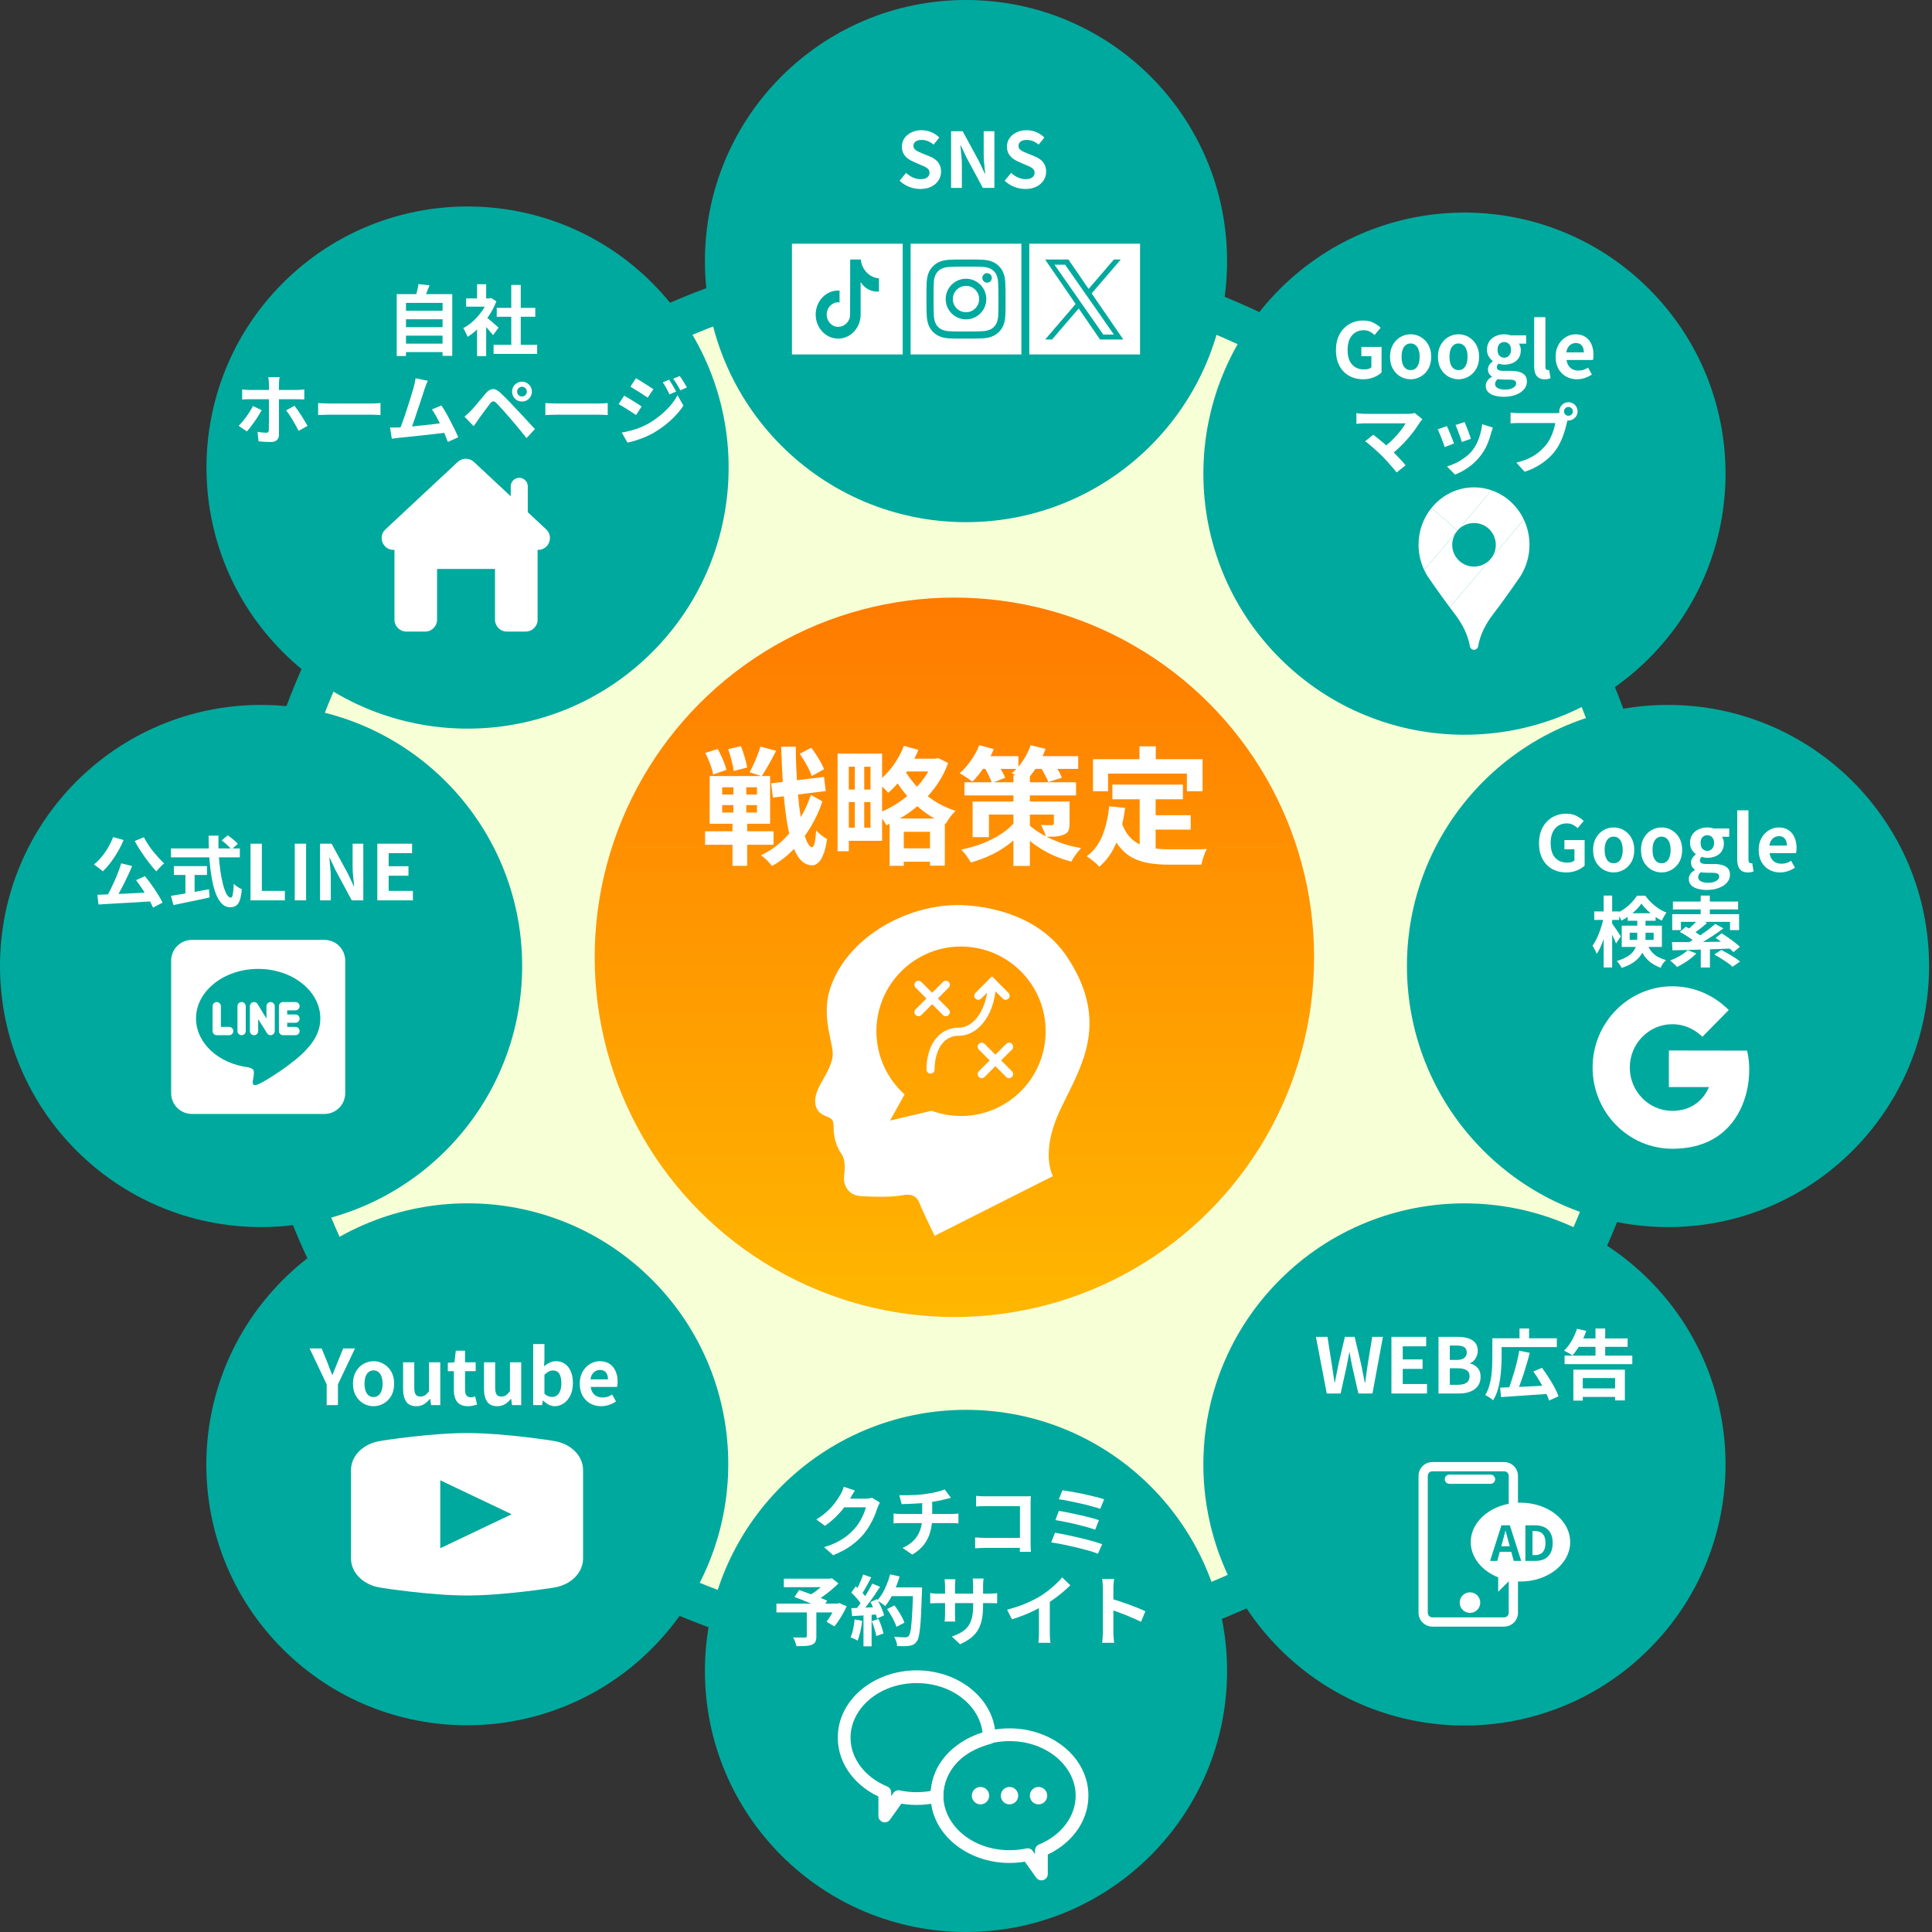
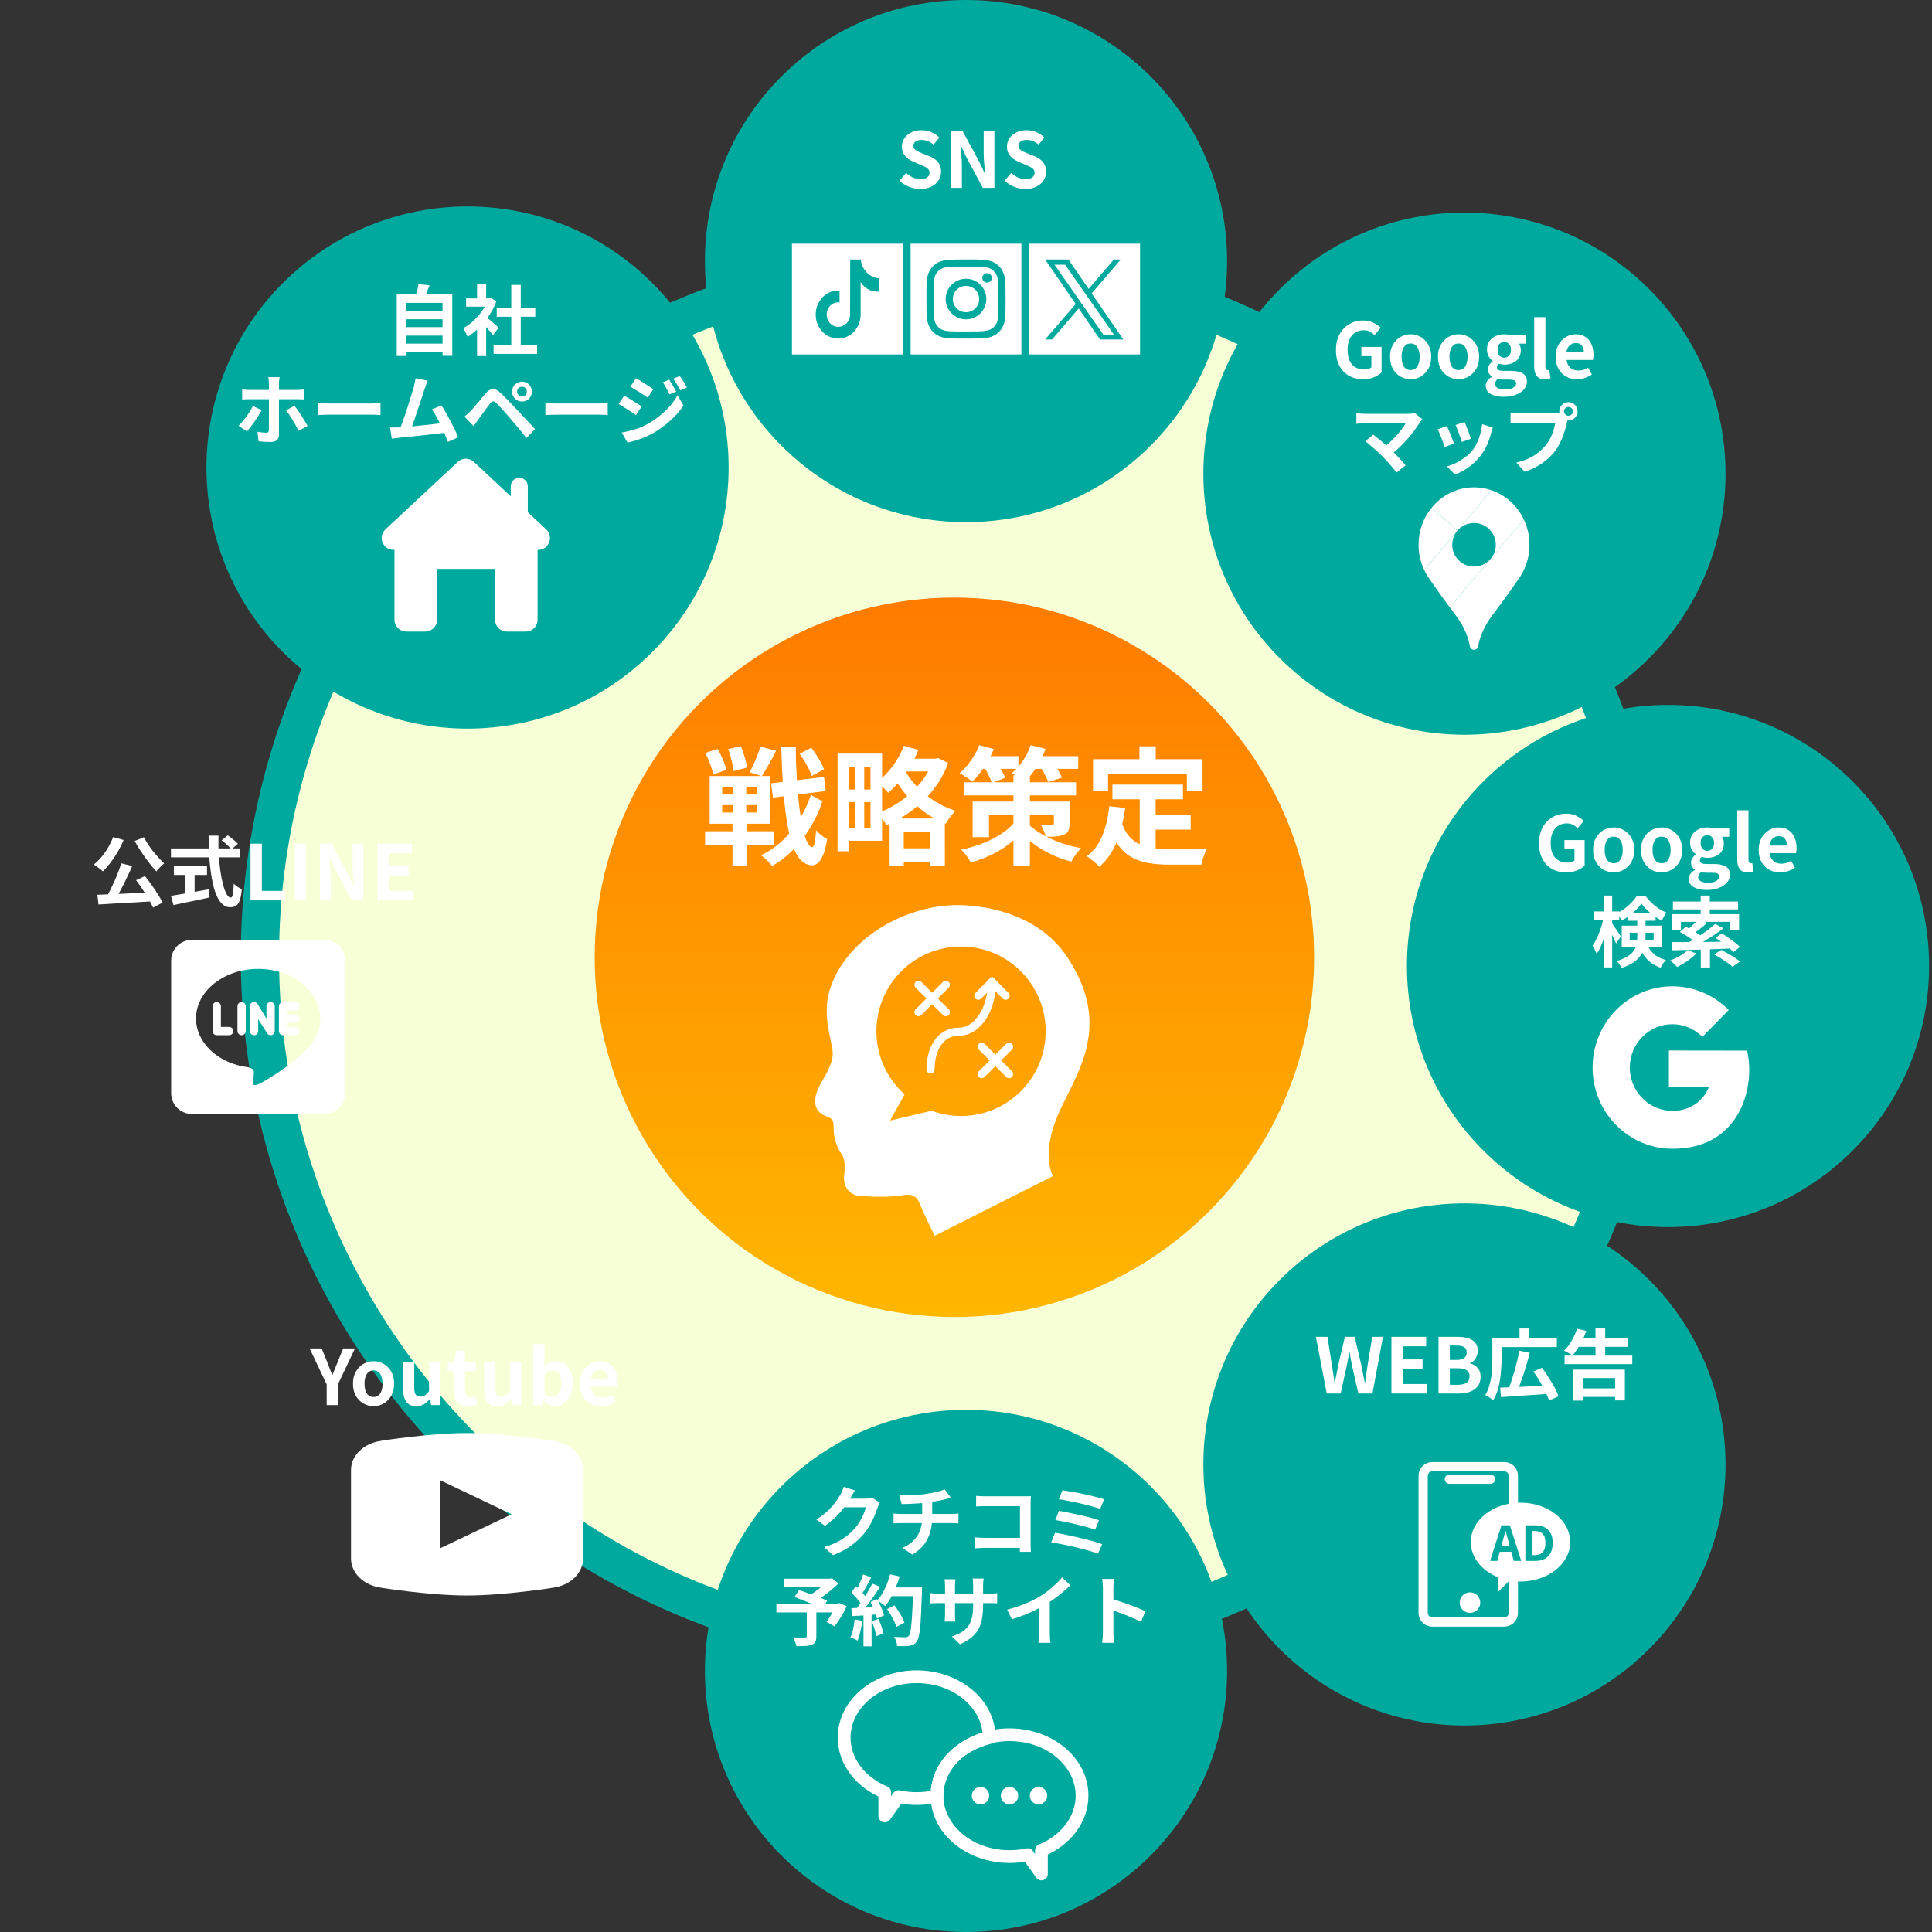
<svg xmlns="http://www.w3.org/2000/svg" width="303" height="303" viewBox="0 0 303 303" fill="none">
  <rect x="0" y="0" width="303" height="303" fill="#333333" stroke="none" />
  <circle cx="149.68" cy="150.135" r="108.919" fill="#F7FFD6" stroke="#00A99D" stroke-width="6" />
  <circle cx="151.5" cy="40.946" r="40.946" fill="#00A99D" />
  <circle cx="151.5" cy="262.054" r="40.946" fill="#00A99D" />
-   <circle cx="40.946" cy="151.5" r="40.946" transform="rotate(-90 40.946 151.5)" fill="#00A99D" />
  <path d="M30.092 147.405C28.298 147.405 26.842 148.861 26.842 150.655V171.453C26.842 173.247 28.298 174.703 30.092 174.703H50.89C52.684 174.703 54.14 173.247 54.14 171.453V150.655C54.14 148.861 52.684 147.405 50.89 147.405H30.092ZM40.491 151.955C45.866 151.955 50.24 155.438 50.24 159.721C50.24 161.43 49.564 162.978 48.147 164.499C47.126 165.656 45.47 166.93 43.942 167.982C42.415 169.022 41.011 169.841 40.491 170.055C40.283 170.14 40.127 170.179 40.004 170.179C39.575 170.179 39.613 169.725 39.645 169.536C39.672 169.393 39.789 168.716 39.789 168.716C39.821 168.476 39.853 168.093 39.756 167.853C39.645 167.587 39.21 167.45 38.892 167.385C34.212 166.774 30.742 163.556 30.742 159.721C30.742 155.438 35.116 151.955 40.491 151.955ZM39.836 157.153C39.508 157.159 39.191 157.409 39.191 157.804V161.704C39.191 162.063 39.482 162.354 39.841 162.354C40.2 162.354 40.491 162.063 40.491 161.704V159.833L41.911 162.081C42.279 162.596 43.091 162.336 43.091 161.704V157.804C43.091 157.446 42.8 157.154 42.441 157.154C42.082 157.154 41.791 157.446 41.791 157.804V159.754L40.37 157.427C40.232 157.234 40.032 157.15 39.836 157.153ZM33.992 157.154C33.633 157.154 33.342 157.446 33.342 157.804V161.704C33.342 162.063 33.633 162.354 33.992 162.354H35.941C36.3 162.354 36.591 162.063 36.591 161.704C36.591 161.345 36.3 161.054 35.941 161.054H34.642V157.804C34.642 157.446 34.35 157.154 33.992 157.154ZM37.891 157.154C37.532 157.154 37.241 157.446 37.241 157.804V161.704C37.241 162.063 37.532 162.354 37.891 162.354C38.25 162.354 38.541 162.063 38.541 161.704V157.804C38.541 157.446 38.25 157.154 37.891 157.154ZM44.391 157.154C44.032 157.154 43.741 157.446 43.741 157.804V161.704C43.741 162.063 44.032 162.354 44.391 162.354H46.34C46.699 162.354 46.99 162.063 46.99 161.704C46.99 161.345 46.699 161.054 46.34 161.054H45.041V160.404H46.34C46.7 160.404 46.99 160.113 46.99 159.754C46.99 159.395 46.7 159.104 46.34 159.104H45.041V158.454H46.34C46.699 158.454 46.99 158.163 46.99 157.804C46.99 157.446 46.699 157.154 46.34 157.154H44.391Z" fill="white" />
  <circle cx="261.599" cy="151.5" r="40.946" transform="rotate(-90 261.599 151.5)" fill="#00A99D" />
  <circle cx="73.327" cy="73.327" r="40.946" transform="rotate(-45 73.327 73.327)" fill="#00A99D" />
  <path fill-rule="evenodd" clip-rule="evenodd" d="M71.786 72.445C72.5 71.778 73.609 71.778 74.324 72.445L80.102 77.837V76.271C80.102 75.533 80.7 74.935 81.438 74.935C82.176 74.935 82.774 75.533 82.774 76.271V80.33L85.658 83.021C86.892 84.172 86.077 86.24 84.389 86.24H84.311V97.189C84.311 98.216 83.478 99.049 82.451 99.049H79.491C78.464 99.049 77.631 98.216 77.631 97.189V89.23H68.546V97.189C68.546 98.216 67.713 99.049 66.686 99.049H63.726C62.699 99.049 61.866 98.216 61.866 97.189V86.24H61.721C60.032 86.24 59.217 84.172 60.452 83.021L71.786 72.445Z" fill="white" />
  <circle cx="229.673" cy="229.673" r="40.946" transform="rotate(-45 229.673 229.673)" fill="#00A99D" />
-   <ellipse cx="73.287" cy="229.649" rx="40.901" ry="40.957" transform="rotate(-135 73.287 229.649)" fill="#00A99D" />
  <circle cx="229.674" cy="74.285" r="40.946" transform="rotate(-135 229.674 74.285)" fill="#00A99D" />
  <path d="M213.781 59.483C212.981 59.483 212.257 59.307 211.609 58.955C210.969 58.603 210.461 58.087 210.085 57.407C209.709 56.727 209.521 55.895 209.521 54.911C209.521 54.175 209.629 53.523 209.845 52.955C210.069 52.379 210.377 51.891 210.769 51.491C211.161 51.091 211.613 50.787 212.125 50.579C212.637 50.371 213.189 50.267 213.781 50.267C214.421 50.267 214.965 50.387 215.413 50.627C215.869 50.859 216.241 51.119 216.529 51.407L215.581 52.535C215.357 52.327 215.109 52.151 214.837 52.007C214.573 51.863 214.241 51.791 213.841 51.791C213.345 51.791 212.909 51.915 212.533 52.163C212.157 52.403 211.865 52.751 211.657 53.207C211.449 53.663 211.345 54.211 211.345 54.851C211.345 55.499 211.441 56.055 211.633 56.519C211.833 56.975 212.129 57.327 212.521 57.575C212.913 57.823 213.397 57.947 213.973 57.947C214.189 57.947 214.397 57.919 214.597 57.863C214.797 57.799 214.957 57.715 215.077 57.611V55.859H213.505V54.407H216.673V58.415C216.369 58.711 215.965 58.963 215.461 59.171C214.957 59.379 214.397 59.483 213.781 59.483ZM221.23 59.483C220.67 59.483 220.142 59.343 219.646 59.063C219.158 58.783 218.762 58.383 218.458 57.863C218.154 57.335 218.002 56.699 218.002 55.955C218.002 55.211 218.154 54.579 218.458 54.059C218.762 53.531 219.158 53.127 219.646 52.847C220.142 52.567 220.67 52.427 221.23 52.427C221.654 52.427 222.058 52.507 222.442 52.667C222.826 52.827 223.17 53.059 223.474 53.363C223.778 53.659 224.018 54.027 224.194 54.467C224.37 54.899 224.458 55.395 224.458 55.955C224.458 56.699 224.306 57.335 224.002 57.863C223.698 58.383 223.298 58.783 222.802 59.063C222.314 59.343 221.79 59.483 221.23 59.483ZM221.23 58.043C221.534 58.043 221.79 57.959 221.998 57.791C222.214 57.615 222.374 57.371 222.478 57.059C222.59 56.747 222.646 56.379 222.646 55.955C222.646 55.531 222.59 55.163 222.478 54.851C222.374 54.539 222.214 54.299 221.998 54.131C221.79 53.955 221.534 53.867 221.23 53.867C220.926 53.867 220.666 53.955 220.45 54.131C220.242 54.299 220.082 54.539 219.97 54.851C219.866 55.163 219.814 55.531 219.814 55.955C219.814 56.379 219.866 56.747 219.97 57.059C220.082 57.371 220.242 57.615 220.45 57.791C220.666 57.959 220.926 58.043 221.23 58.043ZM228.742 59.483C228.182 59.483 227.654 59.343 227.158 59.063C226.67 58.783 226.274 58.383 225.97 57.863C225.666 57.335 225.514 56.699 225.514 55.955C225.514 55.211 225.666 54.579 225.97 54.059C226.274 53.531 226.67 53.127 227.158 52.847C227.654 52.567 228.182 52.427 228.742 52.427C229.166 52.427 229.57 52.507 229.954 52.667C230.338 52.827 230.682 53.059 230.986 53.363C231.29 53.659 231.53 54.027 231.706 54.467C231.882 54.899 231.97 55.395 231.97 55.955C231.97 56.699 231.818 57.335 231.514 57.863C231.21 58.383 230.81 58.783 230.314 59.063C229.826 59.343 229.302 59.483 228.742 59.483ZM228.742 58.043C229.046 58.043 229.302 57.959 229.51 57.791C229.726 57.615 229.886 57.371 229.99 57.059C230.102 56.747 230.158 56.379 230.158 55.955C230.158 55.531 230.102 55.163 229.99 54.851C229.886 54.539 229.726 54.299 229.51 54.131C229.302 53.955 229.046 53.867 228.742 53.867C228.438 53.867 228.178 53.955 227.962 54.131C227.754 54.299 227.594 54.539 227.482 54.851C227.378 55.163 227.326 55.531 227.326 55.955C227.326 56.379 227.378 56.747 227.482 57.059C227.594 57.371 227.754 57.615 227.962 57.791C228.178 57.959 228.438 58.043 228.742 58.043ZM235.81 62.231C235.282 62.231 234.806 62.167 234.382 62.039C233.958 61.919 233.622 61.731 233.374 61.475C233.134 61.227 233.014 60.903 233.014 60.503C233.014 60.223 233.094 59.963 233.254 59.723C233.414 59.483 233.654 59.279 233.974 59.111V59.051C233.798 58.939 233.65 58.791 233.53 58.607C233.418 58.423 233.362 58.191 233.362 57.911C233.362 57.663 233.434 57.431 233.578 57.215C233.73 56.991 233.906 56.807 234.106 56.663V56.615C233.874 56.447 233.666 56.211 233.482 55.907C233.298 55.603 233.206 55.251 233.206 54.851C233.206 54.323 233.33 53.879 233.578 53.519C233.834 53.159 234.17 52.887 234.586 52.703C235.002 52.519 235.442 52.427 235.906 52.427C236.106 52.427 236.29 52.443 236.458 52.475C236.634 52.507 236.794 52.547 236.938 52.595H239.35V53.891H238.21C238.298 54.011 238.37 54.159 238.426 54.335C238.482 54.511 238.51 54.703 238.51 54.911C238.51 55.415 238.394 55.839 238.162 56.183C237.93 56.519 237.618 56.771 237.226 56.939C236.834 57.107 236.394 57.191 235.906 57.191C235.786 57.191 235.65 57.179 235.498 57.155C235.346 57.123 235.194 57.083 235.042 57.035C234.954 57.115 234.882 57.199 234.826 57.287C234.778 57.367 234.754 57.479 234.754 57.623C234.754 57.791 234.83 57.923 234.982 58.019C235.142 58.115 235.418 58.163 235.81 58.163H236.962C237.77 58.163 238.39 58.299 238.822 58.571C239.254 58.835 239.47 59.259 239.47 59.843C239.47 60.299 239.318 60.703 239.014 61.055C238.718 61.415 238.294 61.699 237.742 61.907C237.198 62.123 236.554 62.231 235.81 62.231ZM235.906 56.099C236.106 56.099 236.286 56.051 236.446 55.955C236.606 55.859 236.734 55.719 236.83 55.535C236.926 55.343 236.974 55.115 236.974 54.851C236.974 54.587 236.926 54.367 236.83 54.191C236.734 54.007 236.606 53.871 236.446 53.783C236.286 53.687 236.106 53.639 235.906 53.639C235.714 53.639 235.538 53.687 235.378 53.783C235.218 53.871 235.09 54.007 234.994 54.191C234.906 54.367 234.862 54.587 234.862 54.851C234.862 55.115 234.906 55.343 234.994 55.535C235.09 55.719 235.218 55.859 235.378 55.955C235.538 56.051 235.714 56.099 235.906 56.099ZM236.074 61.103C236.418 61.103 236.714 61.059 236.962 60.971C237.218 60.883 237.418 60.767 237.562 60.623C237.706 60.479 237.778 60.319 237.778 60.143C237.778 59.903 237.682 59.739 237.49 59.651C237.298 59.571 237.022 59.531 236.662 59.531H235.834C235.634 59.531 235.462 59.523 235.318 59.507C235.174 59.499 235.038 59.479 234.91 59.447C234.758 59.567 234.646 59.691 234.574 59.819C234.51 59.955 234.478 60.095 234.478 60.239C234.478 60.511 234.622 60.723 234.91 60.875C235.198 61.027 235.586 61.103 236.074 61.103ZM242.274 59.483C241.858 59.483 241.53 59.399 241.29 59.231C241.05 59.055 240.874 58.815 240.762 58.511C240.658 58.199 240.606 57.839 240.606 57.431V49.739H242.37V57.503C242.37 57.703 242.406 57.843 242.478 57.923C242.558 58.003 242.638 58.043 242.718 58.043C242.758 58.043 242.794 58.043 242.826 58.043C242.858 58.035 242.902 58.027 242.958 58.019L243.174 59.327C243.07 59.367 242.942 59.403 242.79 59.435C242.646 59.467 242.474 59.483 242.274 59.483ZM247.319 59.483C246.695 59.483 246.131 59.343 245.627 59.063C245.123 58.783 244.719 58.379 244.415 57.851C244.119 57.323 243.971 56.691 243.971 55.955C243.971 55.411 244.055 54.923 244.223 54.491C244.399 54.059 244.635 53.691 244.931 53.387C245.235 53.075 245.571 52.839 245.939 52.679C246.315 52.511 246.703 52.427 247.103 52.427C247.719 52.427 248.235 52.567 248.651 52.847C249.067 53.119 249.379 53.499 249.587 53.987C249.803 54.467 249.911 55.019 249.911 55.643C249.911 55.803 249.903 55.959 249.887 56.111C249.871 56.255 249.851 56.371 249.827 56.459H245.687C245.735 56.819 245.843 57.123 246.011 57.371C246.179 57.619 246.395 57.807 246.659 57.935C246.923 58.055 247.223 58.115 247.559 58.115C247.831 58.115 248.087 58.079 248.327 58.007C248.567 57.927 248.811 57.811 249.059 57.659L249.659 58.739C249.331 58.963 248.963 59.143 248.555 59.279C248.147 59.415 247.735 59.483 247.319 59.483ZM245.651 55.271H248.399C248.399 54.823 248.295 54.467 248.087 54.203C247.887 53.931 247.567 53.795 247.127 53.795C246.895 53.795 246.675 53.851 246.467 53.963C246.259 54.067 246.083 54.231 245.939 54.455C245.795 54.671 245.699 54.943 245.651 55.271ZM223.08 65.755C222.992 65.851 222.912 65.939 222.84 66.019C222.776 66.099 222.72 66.179 222.672 66.259C222.432 66.643 222.148 67.059 221.82 67.507C221.492 67.955 221.128 68.407 220.728 68.863C220.328 69.319 219.904 69.759 219.456 70.183C219.016 70.607 218.56 70.991 218.088 71.335L216.9 70.219C217.3 69.947 217.676 69.647 218.028 69.319C218.388 68.983 218.72 68.643 219.024 68.299C219.336 67.955 219.612 67.619 219.852 67.291C220.092 66.963 220.292 66.663 220.452 66.391C220.292 66.391 220.08 66.391 219.816 66.391C219.552 66.391 219.244 66.391 218.892 66.391C218.548 66.391 218.184 66.391 217.8 66.391C217.416 66.391 217.032 66.391 216.648 66.391C216.272 66.391 215.912 66.391 215.568 66.391C215.232 66.391 214.936 66.391 214.68 66.391C214.432 66.391 214.24 66.391 214.104 66.391C213.944 66.391 213.772 66.395 213.588 66.403C213.412 66.411 213.244 66.423 213.084 66.439C212.924 66.455 212.804 66.467 212.724 66.475V64.795C212.828 64.803 212.96 64.819 213.12 64.843C213.288 64.867 213.46 64.883 213.636 64.891C213.812 64.899 213.968 64.903 214.104 64.903C214.208 64.903 214.384 64.903 214.632 64.903C214.888 64.903 215.188 64.903 215.532 64.903C215.876 64.903 216.244 64.903 216.636 64.903C217.036 64.903 217.436 64.903 217.836 64.903C218.244 64.903 218.636 64.903 219.012 64.903C219.388 64.903 219.724 64.903 220.02 64.903C220.324 64.903 220.572 64.903 220.764 64.903C221.236 64.903 221.608 64.859 221.88 64.771L223.08 65.755ZM216.744 71.503C216.568 71.327 216.364 71.135 216.132 70.927C215.908 70.711 215.672 70.495 215.424 70.279C215.184 70.063 214.948 69.863 214.716 69.679C214.492 69.487 214.288 69.327 214.104 69.199L215.376 68.179C215.536 68.299 215.724 68.447 215.94 68.623C216.164 68.799 216.4 68.991 216.648 69.199C216.896 69.407 217.148 69.623 217.404 69.847C217.66 70.071 217.904 70.291 218.136 70.507C218.4 70.763 218.672 71.039 218.952 71.335C219.24 71.631 219.512 71.919 219.768 72.199C220.032 72.479 220.256 72.739 220.44 72.979L219.036 74.095C218.868 73.871 218.652 73.611 218.388 73.315C218.132 73.011 217.86 72.699 217.572 72.379C217.284 72.059 217.008 71.767 216.744 71.503ZM229.704 66.187C229.76 66.315 229.832 66.499 229.92 66.739C230.016 66.971 230.116 67.223 230.22 67.495C230.324 67.759 230.416 68.011 230.496 68.251C230.576 68.491 230.64 68.679 230.688 68.815L229.248 69.319C229.216 69.167 229.16 68.975 229.08 68.743C229 68.511 228.912 68.267 228.816 68.011C228.72 67.747 228.624 67.495 228.528 67.255C228.432 67.015 228.348 66.815 228.276 66.655L229.704 66.187ZM234.132 67.063C234.068 67.255 234.012 67.419 233.964 67.555C233.924 67.691 233.884 67.819 233.844 67.939C233.692 68.547 233.484 69.155 233.22 69.763C232.956 70.363 232.62 70.927 232.212 71.455C231.652 72.175 231.016 72.787 230.304 73.291C229.6 73.787 228.896 74.167 228.192 74.431L226.932 73.147C227.372 73.027 227.836 72.851 228.324 72.619C228.812 72.379 229.284 72.091 229.74 71.755C230.196 71.419 230.588 71.047 230.916 70.639C231.188 70.295 231.428 69.903 231.636 69.463C231.852 69.015 232.028 68.539 232.164 68.035C232.308 67.523 232.404 67.019 232.452 66.523L234.132 67.063ZM226.92 66.823C227 66.975 227.088 67.171 227.184 67.411C227.288 67.651 227.392 67.903 227.496 68.167C227.6 68.431 227.7 68.687 227.796 68.935C227.9 69.183 227.98 69.391 228.036 69.559L226.572 70.111C226.524 69.951 226.452 69.743 226.356 69.487C226.268 69.231 226.168 68.963 226.056 68.683C225.944 68.395 225.836 68.131 225.732 67.891C225.636 67.651 225.552 67.467 225.48 67.339L226.92 66.823ZM245.292 64.519C245.292 64.711 245.36 64.875 245.496 65.011C245.632 65.139 245.792 65.203 245.976 65.203C246.168 65.203 246.332 65.139 246.468 65.011C246.604 64.875 246.672 64.711 246.672 64.519C246.672 64.327 246.604 64.163 246.468 64.027C246.332 63.891 246.168 63.823 245.976 63.823C245.792 63.823 245.632 63.891 245.496 64.027C245.36 64.163 245.292 64.327 245.292 64.519ZM244.548 64.519C244.548 64.255 244.612 64.015 244.74 63.799C244.876 63.575 245.052 63.399 245.268 63.271C245.484 63.143 245.72 63.079 245.976 63.079C246.24 63.079 246.48 63.143 246.696 63.271C246.92 63.399 247.096 63.575 247.224 63.799C247.352 64.015 247.416 64.255 247.416 64.519C247.416 64.775 247.352 65.011 247.224 65.227C247.096 65.443 246.92 65.619 246.696 65.755C246.48 65.883 246.24 65.947 245.976 65.947C245.72 65.947 245.484 65.883 245.268 65.755C245.052 65.619 244.876 65.443 244.74 65.227C244.612 65.011 244.548 64.775 244.548 64.519ZM246 65.467C245.944 65.579 245.896 65.715 245.856 65.875C245.816 66.027 245.776 66.167 245.736 66.295C245.672 66.591 245.588 66.923 245.484 67.291C245.38 67.651 245.256 68.027 245.112 68.419C244.968 68.811 244.796 69.199 244.596 69.583C244.404 69.967 244.184 70.327 243.936 70.663C243.576 71.143 243.156 71.591 242.676 72.007C242.196 72.423 241.66 72.799 241.068 73.135C240.476 73.471 239.824 73.755 239.112 73.987L237.804 72.547C238.604 72.355 239.292 72.119 239.868 71.839C240.444 71.559 240.944 71.239 241.368 70.879C241.8 70.519 242.18 70.135 242.508 69.727C242.772 69.391 242.996 69.027 243.18 68.635C243.372 68.243 243.528 67.851 243.648 67.459C243.776 67.059 243.864 66.687 243.912 66.343C243.792 66.343 243.592 66.343 243.312 66.343C243.04 66.343 242.716 66.343 242.34 66.343C241.972 66.343 241.584 66.343 241.176 66.343C240.776 66.343 240.388 66.343 240.012 66.343C239.636 66.343 239.296 66.343 238.992 66.343C238.696 66.343 238.476 66.343 238.332 66.343C238.052 66.343 237.78 66.347 237.516 66.355C237.26 66.363 237.056 66.375 236.904 66.391V64.699C237.024 64.715 237.168 64.731 237.336 64.747C237.512 64.763 237.688 64.775 237.864 64.783C238.048 64.791 238.204 64.795 238.332 64.795C238.46 64.795 238.64 64.795 238.872 64.795C239.112 64.795 239.388 64.795 239.7 64.795C240.012 64.795 240.336 64.795 240.672 64.795C241.016 64.795 241.356 64.795 241.692 64.795C242.036 64.795 242.356 64.795 242.652 64.795C242.948 64.795 243.204 64.795 243.42 64.795C243.636 64.795 243.792 64.795 243.888 64.795C244.008 64.795 244.152 64.791 244.32 64.783C244.496 64.775 244.664 64.747 244.824 64.699L246 65.467Z" fill="white" />
  <path d="M245.628 136.826C244.828 136.826 244.104 136.65 243.456 136.298C242.816 135.946 242.308 135.43 241.932 134.75C241.556 134.07 241.368 133.238 241.368 132.254C241.368 131.518 241.476 130.866 241.692 130.298C241.916 129.722 242.224 129.234 242.616 128.834C243.008 128.434 243.46 128.13 243.972 127.922C244.484 127.714 245.036 127.61 245.628 127.61C246.268 127.61 246.812 127.73 247.26 127.97C247.716 128.202 248.088 128.462 248.376 128.75L247.428 129.878C247.204 129.67 246.956 129.494 246.684 129.35C246.42 129.206 246.088 129.134 245.688 129.134C245.192 129.134 244.756 129.258 244.38 129.506C244.004 129.746 243.712 130.094 243.504 130.55C243.296 131.006 243.192 131.554 243.192 132.194C243.192 132.842 243.288 133.398 243.48 133.862C243.68 134.318 243.976 134.67 244.368 134.918C244.76 135.166 245.244 135.29 245.82 135.29C246.036 135.29 246.244 135.262 246.444 135.206C246.644 135.142 246.804 135.058 246.924 134.954V133.202H245.352V131.75H248.52V135.758C248.216 136.054 247.812 136.306 247.308 136.514C246.804 136.722 246.244 136.826 245.628 136.826ZM253.077 136.826C252.517 136.826 251.989 136.686 251.493 136.406C251.005 136.126 250.609 135.726 250.305 135.206C250.001 134.678 249.849 134.042 249.849 133.298C249.849 132.554 250.001 131.922 250.305 131.402C250.609 130.874 251.005 130.47 251.493 130.19C251.989 129.91 252.517 129.77 253.077 129.77C253.501 129.77 253.905 129.85 254.289 130.01C254.673 130.17 255.017 130.402 255.321 130.706C255.625 131.002 255.865 131.37 256.041 131.81C256.217 132.242 256.305 132.738 256.305 133.298C256.305 134.042 256.153 134.678 255.849 135.206C255.545 135.726 255.145 136.126 254.649 136.406C254.161 136.686 253.637 136.826 253.077 136.826ZM253.077 135.386C253.381 135.386 253.637 135.302 253.845 135.134C254.061 134.958 254.221 134.714 254.325 134.402C254.437 134.09 254.493 133.722 254.493 133.298C254.493 132.874 254.437 132.506 254.325 132.194C254.221 131.882 254.061 131.642 253.845 131.474C253.637 131.298 253.381 131.21 253.077 131.21C252.773 131.21 252.513 131.298 252.297 131.474C252.089 131.642 251.929 131.882 251.817 132.194C251.713 132.506 251.661 132.874 251.661 133.298C251.661 133.722 251.713 134.09 251.817 134.402C251.929 134.714 252.089 134.958 252.297 135.134C252.513 135.302 252.773 135.386 253.077 135.386ZM260.589 136.826C260.029 136.826 259.501 136.686 259.005 136.406C258.517 136.126 258.121 135.726 257.817 135.206C257.513 134.678 257.361 134.042 257.361 133.298C257.361 132.554 257.513 131.922 257.817 131.402C258.121 130.874 258.517 130.47 259.005 130.19C259.501 129.91 260.029 129.77 260.589 129.77C261.013 129.77 261.417 129.85 261.801 130.01C262.185 130.17 262.529 130.402 262.833 130.706C263.137 131.002 263.377 131.37 263.553 131.81C263.729 132.242 263.817 132.738 263.817 133.298C263.817 134.042 263.665 134.678 263.361 135.206C263.057 135.726 262.657 136.126 262.161 136.406C261.673 136.686 261.149 136.826 260.589 136.826ZM260.589 135.386C260.893 135.386 261.149 135.302 261.357 135.134C261.573 134.958 261.733 134.714 261.837 134.402C261.949 134.09 262.005 133.722 262.005 133.298C262.005 132.874 261.949 132.506 261.837 132.194C261.733 131.882 261.573 131.642 261.357 131.474C261.149 131.298 260.893 131.21 260.589 131.21C260.285 131.21 260.025 131.298 259.809 131.474C259.601 131.642 259.441 131.882 259.329 132.194C259.225 132.506 259.173 132.874 259.173 133.298C259.173 133.722 259.225 134.09 259.329 134.402C259.441 134.714 259.601 134.958 259.809 135.134C260.025 135.302 260.285 135.386 260.589 135.386ZM267.657 139.574C267.129 139.574 266.653 139.51 266.229 139.382C265.805 139.262 265.469 139.074 265.221 138.818C264.981 138.57 264.861 138.246 264.861 137.846C264.861 137.566 264.941 137.306 265.101 137.066C265.261 136.826 265.501 136.622 265.821 136.454V136.394C265.645 136.282 265.497 136.134 265.377 135.95C265.265 135.766 265.209 135.534 265.209 135.254C265.209 135.006 265.281 134.774 265.425 134.558C265.577 134.334 265.753 134.15 265.953 134.006V133.958C265.721 133.79 265.513 133.554 265.329 133.25C265.145 132.946 265.053 132.594 265.053 132.194C265.053 131.666 265.177 131.222 265.425 130.862C265.681 130.502 266.017 130.23 266.433 130.046C266.849 129.862 267.289 129.77 267.753 129.77C267.953 129.77 268.137 129.786 268.305 129.818C268.481 129.85 268.641 129.89 268.785 129.938H271.197V131.234H270.057C270.145 131.354 270.217 131.502 270.273 131.678C270.329 131.854 270.357 132.046 270.357 132.254C270.357 132.758 270.241 133.182 270.009 133.526C269.777 133.862 269.465 134.114 269.073 134.282C268.681 134.45 268.241 134.534 267.753 134.534C267.633 134.534 267.497 134.522 267.345 134.498C267.193 134.466 267.041 134.426 266.889 134.378C266.801 134.458 266.729 134.542 266.673 134.63C266.625 134.71 266.601 134.822 266.601 134.966C266.601 135.134 266.677 135.266 266.829 135.362C266.989 135.458 267.265 135.506 267.657 135.506H268.809C269.617 135.506 270.237 135.642 270.669 135.914C271.101 136.178 271.317 136.602 271.317 137.186C271.317 137.642 271.165 138.046 270.861 138.398C270.565 138.758 270.141 139.042 269.589 139.25C269.045 139.466 268.401 139.574 267.657 139.574ZM267.753 133.442C267.953 133.442 268.133 133.394 268.293 133.298C268.453 133.202 268.581 133.062 268.677 132.878C268.773 132.686 268.821 132.458 268.821 132.194C268.821 131.93 268.773 131.71 268.677 131.534C268.581 131.35 268.453 131.214 268.293 131.126C268.133 131.03 267.953 130.982 267.753 130.982C267.561 130.982 267.385 131.03 267.225 131.126C267.065 131.214 266.937 131.35 266.841 131.534C266.753 131.71 266.709 131.93 266.709 132.194C266.709 132.458 266.753 132.686 266.841 132.878C266.937 133.062 267.065 133.202 267.225 133.298C267.385 133.394 267.561 133.442 267.753 133.442ZM267.921 138.446C268.265 138.446 268.561 138.402 268.809 138.314C269.065 138.226 269.265 138.11 269.409 137.966C269.553 137.822 269.625 137.662 269.625 137.486C269.625 137.246 269.529 137.082 269.337 136.994C269.145 136.914 268.869 136.874 268.509 136.874H267.681C267.481 136.874 267.309 136.866 267.165 136.85C267.021 136.842 266.885 136.822 266.757 136.79C266.605 136.91 266.493 137.034 266.421 137.162C266.357 137.298 266.325 137.438 266.325 137.582C266.325 137.854 266.469 138.066 266.757 138.218C267.045 138.37 267.433 138.446 267.921 138.446ZM274.121 136.826C273.705 136.826 273.377 136.742 273.137 136.574C272.897 136.398 272.721 136.158 272.609 135.854C272.505 135.542 272.453 135.182 272.453 134.774V127.082H274.217V134.846C274.217 135.046 274.253 135.186 274.325 135.266C274.405 135.346 274.485 135.386 274.565 135.386C274.605 135.386 274.641 135.386 274.673 135.386C274.705 135.378 274.749 135.37 274.805 135.362L275.021 136.67C274.917 136.71 274.789 136.746 274.637 136.778C274.493 136.81 274.321 136.826 274.121 136.826ZM279.166 136.826C278.542 136.826 277.978 136.686 277.474 136.406C276.97 136.126 276.566 135.722 276.262 135.194C275.966 134.666 275.818 134.034 275.818 133.298C275.818 132.754 275.902 132.266 276.07 131.834C276.246 131.402 276.482 131.034 276.778 130.73C277.082 130.418 277.418 130.182 277.786 130.022C278.162 129.854 278.55 129.77 278.95 129.77C279.566 129.77 280.082 129.91 280.498 130.19C280.914 130.462 281.226 130.842 281.434 131.33C281.65 131.81 281.758 132.362 281.758 132.986C281.758 133.146 281.75 133.302 281.734 133.454C281.718 133.598 281.698 133.714 281.674 133.802H277.534C277.582 134.162 277.69 134.466 277.858 134.714C278.026 134.962 278.242 135.15 278.506 135.278C278.77 135.398 279.07 135.458 279.406 135.458C279.678 135.458 279.934 135.422 280.174 135.35C280.414 135.27 280.658 135.154 280.906 135.002L281.506 136.082C281.178 136.306 280.81 136.486 280.402 136.622C279.994 136.758 279.582 136.826 279.166 136.826ZM277.498 132.614H280.246C280.246 132.166 280.142 131.81 279.934 131.546C279.734 131.274 279.414 131.138 278.974 131.138C278.742 131.138 278.522 131.194 278.314 131.306C278.106 131.41 277.93 131.574 277.786 131.798C277.642 132.014 277.546 132.286 277.498 132.614ZM250.031 142.942H253.943V144.274H250.031V142.942ZM251.507 140.458H252.839V151.726H251.507V140.458ZM251.507 143.866L252.323 144.13C252.235 144.61 252.127 145.106 251.999 145.618C251.871 146.13 251.723 146.634 251.555 147.13C251.395 147.618 251.219 148.074 251.027 148.498C250.835 148.922 250.631 149.29 250.415 149.602C250.351 149.41 250.251 149.19 250.115 148.942C249.987 148.694 249.867 148.486 249.755 148.318C249.955 148.054 250.143 147.746 250.319 147.394C250.495 147.042 250.659 146.666 250.811 146.266C250.971 145.866 251.107 145.462 251.219 145.054C251.339 144.638 251.435 144.242 251.507 143.866ZM252.779 144.766C252.843 144.846 252.943 144.986 253.079 145.186C253.215 145.378 253.359 145.586 253.511 145.81C253.663 146.034 253.803 146.246 253.931 146.446C254.059 146.638 254.147 146.774 254.195 146.854L253.451 147.97C253.387 147.794 253.303 147.59 253.199 147.358C253.095 147.118 252.979 146.874 252.851 146.626C252.731 146.37 252.611 146.134 252.491 145.918C252.379 145.694 252.287 145.514 252.215 145.378L252.779 144.766ZM255.275 143.23H259.655V144.406H255.275V143.23ZM257.423 141.718C257.207 142.038 256.931 142.366 256.595 142.702C256.267 143.03 255.903 143.342 255.503 143.638C255.111 143.926 254.707 144.174 254.291 144.382C254.219 144.198 254.115 143.99 253.979 143.758C253.843 143.526 253.719 143.334 253.607 143.182C254.039 142.99 254.451 142.75 254.843 142.462C255.243 142.166 255.603 141.846 255.923 141.502C256.251 141.158 256.519 140.818 256.727 140.482H258.035C258.315 140.866 258.631 141.23 258.983 141.574C259.343 141.91 259.723 142.214 260.123 142.486C260.531 142.75 260.943 142.962 261.359 143.122C261.231 143.29 261.099 143.494 260.963 143.734C260.827 143.966 260.711 144.182 260.615 144.382C260.231 144.19 259.835 143.95 259.427 143.662C259.027 143.366 258.651 143.05 258.299 142.714C257.955 142.378 257.663 142.046 257.423 141.718ZM255.587 146.278V147.406H259.343V146.278H255.587ZM254.339 145.174H260.639V148.51H254.339V145.174ZM256.775 143.974H258.071V147.046C258.071 147.486 258.023 147.934 257.927 148.39C257.839 148.838 257.663 149.274 257.399 149.698C257.135 150.122 256.755 150.514 256.259 150.874C255.763 151.234 255.119 151.542 254.327 151.798C254.287 151.694 254.219 151.574 254.123 151.438C254.035 151.302 253.939 151.166 253.835 151.03C253.731 150.902 253.639 150.802 253.559 150.73C254.287 150.498 254.867 150.242 255.299 149.962C255.731 149.682 256.051 149.382 256.259 149.062C256.467 148.734 256.603 148.398 256.667 148.054C256.739 147.71 256.775 147.358 256.775 146.998V143.974ZM258.167 147.79C258.423 148.39 258.703 148.87 259.007 149.23C259.311 149.59 259.651 149.874 260.027 150.082C260.411 150.282 260.831 150.45 261.287 150.586C261.119 150.73 260.955 150.91 260.795 151.126C260.643 151.35 260.527 151.57 260.447 151.786C259.935 151.586 259.463 151.342 259.031 151.054C258.607 150.766 258.223 150.386 257.879 149.914C257.535 149.434 257.227 148.814 256.955 148.054L258.167 147.79ZM266.735 148.462H268.175V151.738H266.735V148.462ZM266.723 140.458H268.151V143.926H266.723V140.458ZM266.411 144.142L267.719 144.754C267.359 145.074 266.983 145.386 266.591 145.69C266.199 145.994 265.839 146.254 265.511 146.47L264.491 145.918C264.707 145.766 264.931 145.586 265.163 145.378C265.403 145.17 265.631 144.958 265.847 144.742C266.071 144.526 266.259 144.326 266.411 144.142ZM269.003 144.898L270.287 145.594C269.799 145.97 269.267 146.346 268.691 146.722C268.115 147.098 267.539 147.458 266.963 147.802C266.387 148.138 265.847 148.434 265.343 148.69L264.395 148.03C264.771 147.838 265.167 147.618 265.583 147.37C266.007 147.114 266.423 146.846 266.831 146.566C267.247 146.286 267.639 146.006 268.007 145.726C268.383 145.438 268.715 145.162 269.003 144.898ZM263.447 146.158L264.383 145.342C264.671 145.486 264.975 145.65 265.295 145.834C265.623 146.018 265.935 146.21 266.231 146.41C266.535 146.602 266.783 146.782 266.975 146.95L265.979 147.85C265.803 147.682 265.571 147.498 265.283 147.298C265.003 147.09 264.699 146.886 264.371 146.686C264.051 146.486 263.743 146.31 263.447 146.158ZM269.063 147.094L270.011 146.374C270.331 146.566 270.671 146.79 271.031 147.046C271.391 147.294 271.735 147.546 272.063 147.802C272.399 148.058 272.667 148.29 272.867 148.498L271.859 149.326C271.667 149.118 271.415 148.882 271.103 148.618C270.791 148.354 270.455 148.09 270.095 147.826C269.743 147.554 269.399 147.31 269.063 147.094ZM268.859 149.686L269.963 148.978C270.275 149.138 270.615 149.326 270.983 149.542C271.351 149.75 271.707 149.966 272.051 150.19C272.395 150.414 272.679 150.618 272.903 150.802L271.715 151.618C271.523 151.434 271.263 151.226 270.935 150.994C270.615 150.77 270.271 150.542 269.903 150.31C269.535 150.078 269.187 149.87 268.859 149.686ZM262.223 147.754C262.791 147.754 263.431 147.754 264.143 147.754C264.863 147.746 265.631 147.742 266.447 147.742C267.263 147.734 268.103 147.722 268.967 147.706C269.839 147.69 270.703 147.678 271.559 147.67L271.487 148.762C270.391 148.802 269.283 148.842 268.163 148.882C267.051 148.914 265.991 148.946 264.983 148.978C263.983 149.002 263.087 149.022 262.295 149.038L262.223 147.754ZM264.683 149.014L266.039 149.53C265.783 149.802 265.483 150.07 265.139 150.334C264.803 150.598 264.451 150.842 264.083 151.066C263.715 151.29 263.363 151.486 263.027 151.654C262.947 151.558 262.839 151.446 262.703 151.318C262.567 151.19 262.427 151.062 262.283 150.934C262.147 150.814 262.027 150.714 261.923 150.634C262.435 150.45 262.943 150.214 263.447 149.926C263.951 149.63 264.363 149.326 264.683 149.014ZM262.367 141.394H272.591V142.63H262.367V141.394ZM262.259 143.374H272.747V145.87H271.319V144.574H263.627V145.87H262.259V143.374Z" fill="white" />
  <path d="M208.081 218.55L206.377 209.658H208.189L208.873 214.002C208.953 214.466 209.025 214.934 209.089 215.406C209.161 215.878 209.229 216.354 209.293 216.834H209.341C209.437 216.354 209.533 215.878 209.629 215.406C209.725 214.934 209.817 214.466 209.905 214.002L210.925 209.658H212.449L213.481 214.002C213.577 214.458 213.669 214.926 213.757 215.406C213.853 215.878 213.949 216.354 214.045 216.834H214.105C214.169 216.354 214.233 215.878 214.297 215.406C214.369 214.934 214.437 214.466 214.501 214.002L215.209 209.658H216.889L215.245 218.55H213.037L212.041 214.146C211.969 213.802 211.901 213.462 211.837 213.126C211.773 212.782 211.717 212.442 211.669 212.106H211.621C211.557 212.442 211.489 212.782 211.417 213.126C211.353 213.462 211.289 213.802 211.225 214.146L210.253 218.55H208.081ZM218.221 218.55V209.658H223.669V211.146H219.997V213.198H223.105V214.686H219.997V217.062H223.801V218.55H218.221ZM225.604 218.55V209.658H228.544C229.152 209.658 229.696 209.726 230.176 209.862C230.664 209.998 231.048 210.226 231.328 210.546C231.616 210.866 231.76 211.302 231.76 211.854C231.76 212.126 231.708 212.394 231.604 212.658C231.508 212.914 231.372 213.142 231.196 213.342C231.02 213.542 230.804 213.69 230.548 213.786V213.834C231.028 213.946 231.424 214.178 231.736 214.53C232.048 214.874 232.204 215.342 232.204 215.934C232.204 216.526 232.052 217.018 231.748 217.41C231.452 217.794 231.044 218.082 230.524 218.274C230.012 218.458 229.428 218.55 228.772 218.55H225.604ZM227.38 213.282H228.424C228.984 213.282 229.392 213.178 229.648 212.97C229.904 212.754 230.032 212.47 230.032 212.118C230.032 211.726 229.9 211.446 229.636 211.278C229.372 211.11 228.972 211.026 228.436 211.026H227.38V213.282ZM227.38 217.182H228.616C229.224 217.182 229.684 217.074 229.996 216.858C230.316 216.634 230.476 216.29 230.476 215.826C230.476 215.394 230.316 215.082 229.996 214.89C229.684 214.69 229.224 214.59 228.616 214.59H227.38V217.182ZM235.272 217.626C235.912 217.602 236.652 217.574 237.492 217.542C238.34 217.502 239.236 217.462 240.18 217.422C241.132 217.374 242.072 217.326 243 217.278L242.976 218.586C242.08 218.65 241.176 218.714 240.264 218.778C239.352 218.85 238.48 218.91 237.648 218.958C236.816 219.014 236.068 219.066 235.404 219.114L235.272 217.626ZM238.272 211.83L239.916 212.166C239.78 212.71 239.628 213.262 239.46 213.822C239.3 214.382 239.132 214.934 238.956 215.478C238.78 216.014 238.6 216.526 238.416 217.014C238.24 217.502 238.068 217.942 237.9 218.334L236.532 217.986C236.7 217.578 236.864 217.122 237.024 216.618C237.192 216.114 237.356 215.59 237.516 215.046C237.676 214.494 237.82 213.946 237.948 213.402C238.076 212.85 238.184 212.326 238.272 211.83ZM240.48 215.094L241.836 214.518C242.172 214.974 242.512 215.47 242.856 216.006C243.2 216.534 243.512 217.058 243.792 217.578C244.072 218.09 244.284 218.558 244.428 218.982L242.94 219.654C242.82 219.246 242.628 218.782 242.364 218.262C242.108 217.734 241.816 217.194 241.488 216.642C241.16 216.082 240.824 215.566 240.48 215.094ZM234.744 209.886H244.164V211.266H234.744V209.886ZM234.048 209.886H235.5V212.922C235.5 213.402 235.48 213.934 235.44 214.518C235.408 215.094 235.348 215.69 235.26 216.306C235.172 216.914 235.04 217.502 234.864 218.07C234.688 218.638 234.456 219.15 234.168 219.606C234.08 219.526 233.96 219.43 233.808 219.318C233.656 219.214 233.5 219.11 233.34 219.006C233.18 218.91 233.044 218.842 232.932 218.802C233.188 218.378 233.392 217.914 233.544 217.41C233.696 216.906 233.808 216.39 233.88 215.862C233.952 215.334 233.996 214.818 234.012 214.314C234.036 213.81 234.048 213.346 234.048 212.922V209.886ZM238.308 208.35H239.808V210.558H238.308V208.35ZM245.376 212.61H255.996V213.942H245.376V212.61ZM247.38 209.91H255.264V211.23H247.38V209.91ZM247.512 217.746H254.016V219.078H247.512V217.746ZM250.224 208.35H251.748V213.426H250.224V208.35ZM246.756 214.806H254.832V219.63H253.296V216.126H248.232V219.666H246.756V214.806ZM247.332 208.386L248.772 208.734C248.612 209.23 248.412 209.714 248.172 210.186C247.94 210.658 247.688 211.098 247.416 211.506C247.152 211.914 246.884 212.274 246.612 212.586C246.516 212.506 246.384 212.418 246.216 212.322C246.056 212.226 245.892 212.134 245.724 212.046C245.556 211.95 245.412 211.874 245.292 211.818C245.732 211.418 246.128 210.91 246.48 210.294C246.84 209.67 247.124 209.034 247.332 208.386Z" fill="white" />
  <path d="M137.991 235.653C137.927 235.765 137.859 235.901 137.787 236.061C137.715 236.213 137.651 236.365 137.595 236.517C137.491 236.869 137.343 237.273 137.151 237.729C136.967 238.177 136.735 238.645 136.455 239.133C136.183 239.613 135.867 240.077 135.507 240.525C134.931 241.213 134.259 241.837 133.491 242.397C132.731 242.957 131.787 243.461 130.659 243.909L129.243 242.637C130.059 242.397 130.763 242.121 131.355 241.809C131.947 241.497 132.463 241.165 132.903 240.813C133.343 240.453 133.735 240.073 134.079 239.673C134.359 239.361 134.615 239.009 134.847 238.617C135.079 238.217 135.279 237.821 135.447 237.429C135.615 237.037 135.727 236.693 135.783 236.397H131.739L132.291 235.041C132.403 235.041 132.575 235.041 132.807 235.041C133.047 235.041 133.315 235.041 133.611 235.041C133.915 235.041 134.211 235.041 134.499 235.041C134.795 235.041 135.051 235.041 135.267 235.041C135.491 235.041 135.643 235.041 135.723 235.041C135.907 235.041 136.091 235.029 136.275 235.005C136.467 234.981 136.631 234.945 136.767 234.897L137.991 235.653ZM134.079 233.757C133.935 233.965 133.795 234.189 133.659 234.429C133.523 234.669 133.419 234.853 133.347 234.981C133.075 235.461 132.739 235.961 132.339 236.481C131.947 236.993 131.499 237.493 130.995 237.981C130.491 238.461 129.955 238.901 129.387 239.301L128.031 238.305C128.559 237.977 129.023 237.641 129.423 237.297C129.831 236.953 130.183 236.613 130.479 236.277C130.775 235.933 131.027 235.605 131.235 235.293C131.451 234.973 131.635 234.689 131.787 234.441C131.883 234.289 131.983 234.093 132.087 233.853C132.191 233.605 132.271 233.381 132.327 233.181L134.079 233.757ZM141.039 234.501C141.343 234.501 141.731 234.501 142.203 234.501C142.675 234.493 143.171 234.477 143.691 234.453C144.211 234.421 144.691 234.373 145.131 234.309C145.435 234.269 145.731 234.221 146.019 234.165C146.315 234.109 146.595 234.053 146.859 233.997C147.131 233.933 147.375 233.865 147.591 233.793C147.815 233.721 148.003 233.653 148.155 233.589L149.139 234.909C148.931 234.957 148.751 235.001 148.599 235.041C148.447 235.081 148.319 235.113 148.215 235.137C147.967 235.201 147.699 235.265 147.411 235.329C147.123 235.385 146.827 235.437 146.523 235.485C146.219 235.533 145.911 235.581 145.599 235.629C145.143 235.693 144.659 235.741 144.147 235.773C143.635 235.805 143.139 235.833 142.659 235.857C142.179 235.873 141.763 235.885 141.411 235.893L141.039 234.501ZM141.555 242.769C142.259 242.449 142.835 242.061 143.283 241.605C143.739 241.141 144.075 240.609 144.291 240.009C144.515 239.401 144.627 238.721 144.627 237.969C144.627 237.969 144.627 237.881 144.627 237.705C144.627 237.521 144.627 237.249 144.627 236.889C144.627 236.521 144.627 236.057 144.627 235.497L146.199 235.317C146.199 235.525 146.199 235.749 146.199 235.989C146.199 236.221 146.199 236.453 146.199 236.685C146.199 236.917 146.199 237.129 146.199 237.321C146.199 237.505 146.199 237.657 146.199 237.777C146.199 237.889 146.199 237.945 146.199 237.945C146.199 238.745 146.099 239.505 145.899 240.225C145.707 240.945 145.383 241.609 144.927 242.217C144.471 242.817 143.855 243.349 143.079 243.813L141.555 242.769ZM140.139 237.369C140.307 237.385 140.487 237.401 140.679 237.417C140.871 237.433 141.059 237.441 141.243 237.441C141.355 237.441 141.567 237.441 141.879 237.441C142.191 237.441 142.567 237.441 143.007 237.441C143.455 237.441 143.935 237.441 144.447 237.441C144.959 237.441 145.471 237.441 145.983 237.441C146.495 237.441 146.975 237.441 147.423 237.441C147.871 237.441 148.255 237.441 148.575 237.441C148.895 237.441 149.111 237.441 149.223 237.441C149.311 237.441 149.423 237.437 149.559 237.429C149.695 237.421 149.831 237.413 149.967 237.405C150.111 237.389 150.227 237.377 150.315 237.369V238.917C150.155 238.901 149.979 238.889 149.787 238.881C149.603 238.873 149.427 238.869 149.259 238.869C149.147 238.869 148.931 238.869 148.611 238.869C148.299 238.869 147.915 238.869 147.459 238.869C147.011 238.869 146.527 238.869 146.007 238.869C145.495 238.869 144.979 238.869 144.459 238.869C143.947 238.869 143.467 238.869 143.019 238.869C142.571 238.869 142.191 238.869 141.879 238.869C141.567 238.869 141.363 238.869 141.267 238.869C141.083 238.869 140.887 238.873 140.679 238.881C140.471 238.889 140.291 238.901 140.139 238.917V237.369ZM153.087 234.597C153.311 234.621 153.563 234.641 153.843 234.657C154.123 234.665 154.363 234.669 154.563 234.669H160.611C160.787 234.669 160.979 234.669 161.187 234.669C161.403 234.661 161.563 234.653 161.667 234.645C161.659 234.781 161.651 234.957 161.643 235.173C161.635 235.381 161.631 235.573 161.631 235.749V241.965C161.631 242.173 161.635 242.417 161.643 242.697C161.659 242.977 161.671 243.205 161.679 243.381H159.939C159.947 243.205 159.951 243.013 159.951 242.805C159.959 242.589 159.963 242.373 159.963 242.157V236.217H154.575C154.319 236.217 154.047 236.221 153.759 236.229C153.479 236.237 153.255 236.249 153.087 236.265V234.597ZM152.931 241.113C153.139 241.129 153.371 241.145 153.627 241.161C153.891 241.177 154.159 241.185 154.431 241.185H160.911V242.757H154.479C154.247 242.757 153.979 242.765 153.675 242.781C153.379 242.797 153.131 242.813 152.931 242.829V241.113ZM166.623 233.721C166.935 233.761 167.311 233.821 167.751 233.901C168.199 233.973 168.671 234.057 169.167 234.153C169.671 234.249 170.171 234.357 170.667 234.477C171.171 234.589 171.635 234.701 172.059 234.813C172.491 234.925 172.859 235.033 173.163 235.137L172.551 236.637C172.271 236.533 171.923 236.425 171.507 236.313C171.091 236.193 170.639 236.073 170.151 235.953C169.663 235.833 169.171 235.721 168.675 235.617C168.179 235.513 167.703 235.417 167.247 235.329C166.799 235.241 166.403 235.177 166.059 235.137L166.623 233.721ZM166.071 236.949C166.503 237.021 166.999 237.113 167.559 237.225C168.119 237.337 168.695 237.461 169.287 237.597C169.879 237.725 170.443 237.861 170.979 238.005C171.515 238.141 171.971 238.277 172.347 238.413L171.759 239.913C171.415 239.777 170.979 239.637 170.451 239.493C169.931 239.349 169.375 239.205 168.783 239.061C168.199 238.917 167.619 238.789 167.043 238.677C166.467 238.557 165.959 238.465 165.519 238.401L166.071 236.949ZM165.459 240.381C165.867 240.445 166.331 240.529 166.851 240.633C167.371 240.737 167.911 240.853 168.471 240.981C169.039 241.109 169.595 241.241 170.139 241.377C170.683 241.513 171.187 241.649 171.651 241.785C172.123 241.921 172.523 242.053 172.851 242.181L172.191 243.681C171.871 243.545 171.475 243.405 171.003 243.261C170.531 243.125 170.019 242.989 169.467 242.853C168.915 242.709 168.359 242.577 167.799 242.457C167.239 242.329 166.703 242.217 166.191 242.121C165.687 242.025 165.243 241.949 164.859 241.893L165.459 240.381ZM126.531 252.593H128.031V256.625C128.031 257.001 127.979 257.289 127.875 257.489C127.771 257.697 127.575 257.853 127.287 257.957C127.007 258.061 126.671 258.121 126.279 258.137C125.887 258.161 125.431 258.173 124.911 258.173C124.871 257.973 124.799 257.737 124.695 257.465C124.591 257.201 124.487 256.977 124.383 256.793C124.623 256.801 124.871 256.809 125.127 256.817C125.383 256.817 125.611 256.817 125.811 256.817C126.011 256.817 126.151 256.817 126.231 256.817C126.351 256.809 126.431 256.789 126.471 256.757C126.511 256.725 126.531 256.665 126.531 256.577V252.593ZM122.931 247.589H130.299V248.921H122.931V247.589ZM129.759 247.589H130.143L130.467 247.517L131.499 248.333C131.155 248.669 130.775 249.013 130.359 249.365C129.951 249.709 129.527 250.037 129.087 250.349C128.647 250.661 128.211 250.937 127.779 251.177C127.715 251.081 127.627 250.973 127.515 250.853C127.411 250.733 127.303 250.617 127.191 250.505C127.087 250.385 126.991 250.289 126.903 250.217C127.255 250.025 127.615 249.793 127.983 249.521C128.359 249.241 128.703 248.957 129.015 248.669C129.327 248.381 129.575 248.125 129.759 247.901V247.589ZM121.767 251.501H131.571V252.881H121.767V251.501ZM124.599 250.457L125.331 249.365C125.651 249.477 126.011 249.605 126.411 249.749C126.819 249.893 127.227 250.041 127.635 250.193C128.043 250.345 128.431 250.493 128.799 250.637C129.167 250.781 129.479 250.913 129.735 251.033L128.967 252.269C128.727 252.149 128.431 252.013 128.079 251.861C127.727 251.701 127.347 251.541 126.939 251.381C126.539 251.213 126.135 251.049 125.727 250.889C125.327 250.729 124.951 250.585 124.599 250.457ZM131.091 251.501H131.355L131.619 251.405L132.795 251.921C132.531 252.481 132.227 253.045 131.883 253.613C131.547 254.173 131.207 254.657 130.863 255.065L129.627 254.345C129.803 254.121 129.979 253.865 130.155 253.577C130.339 253.281 130.511 252.977 130.671 252.665C130.839 252.345 130.979 252.037 131.091 251.741V251.501ZM139.119 252.353L140.283 251.777C140.491 252.049 140.699 252.349 140.907 252.677C141.115 252.997 141.303 253.317 141.471 253.637C141.639 253.949 141.763 254.233 141.843 254.489L140.595 255.137C140.523 254.889 140.407 254.605 140.247 254.285C140.095 253.957 139.919 253.625 139.719 253.289C139.527 252.953 139.327 252.641 139.119 252.353ZM139.527 248.957H143.835V250.325H139.527V248.957ZM143.211 248.957H144.603C144.603 248.957 144.603 249.001 144.603 249.089C144.603 249.177 144.603 249.273 144.603 249.377C144.603 249.481 144.599 249.565 144.591 249.629C144.551 250.949 144.507 252.073 144.459 253.001C144.419 253.921 144.367 254.681 144.303 255.281C144.239 255.881 144.163 256.353 144.075 256.697C143.995 257.041 143.891 257.293 143.763 257.453C143.595 257.685 143.419 257.845 143.235 257.933C143.059 258.021 142.843 258.085 142.587 258.125C142.371 258.157 142.091 258.173 141.747 258.173C141.411 258.173 141.063 258.169 140.703 258.161C140.695 257.953 140.647 257.709 140.559 257.429C140.471 257.157 140.359 256.917 140.223 256.709C140.607 256.741 140.959 256.761 141.279 256.769C141.599 256.777 141.835 256.781 141.987 256.781C142.115 256.781 142.215 256.765 142.287 256.733C142.367 256.701 142.443 256.649 142.515 256.577C142.611 256.473 142.695 256.261 142.767 255.941C142.839 255.621 142.899 255.173 142.947 254.597C143.003 254.013 143.051 253.281 143.091 252.401C143.139 251.521 143.179 250.469 143.211 249.245V248.957ZM139.599 246.905L141.087 247.241C140.919 247.833 140.715 248.417 140.475 248.993C140.243 249.561 139.987 250.093 139.707 250.589C139.427 251.085 139.135 251.517 138.831 251.885C138.735 251.797 138.611 251.697 138.459 251.585C138.307 251.473 138.147 251.365 137.979 251.261C137.811 251.157 137.667 251.073 137.547 251.009C137.859 250.689 138.143 250.313 138.399 249.881C138.655 249.441 138.883 248.969 139.083 248.465C139.291 247.953 139.463 247.433 139.599 246.905ZM135.363 246.929L136.635 247.373C136.475 247.685 136.307 248.005 136.131 248.333C135.955 248.653 135.783 248.965 135.615 249.269C135.447 249.565 135.283 249.825 135.123 250.049L134.151 249.653C134.295 249.405 134.443 249.125 134.595 248.813C134.747 248.493 134.891 248.169 135.027 247.841C135.163 247.513 135.275 247.209 135.363 246.929ZM136.803 248.357L138.027 248.861C137.731 249.317 137.411 249.797 137.067 250.301C136.723 250.797 136.375 251.273 136.023 251.729C135.671 252.185 135.343 252.585 135.039 252.929L134.163 252.485C134.395 252.213 134.631 251.905 134.871 251.561C135.111 251.217 135.347 250.861 135.579 250.493C135.819 250.125 136.043 249.757 136.251 249.389C136.467 249.013 136.651 248.669 136.803 248.357ZM133.515 249.773L134.199 248.789C134.407 248.965 134.623 249.165 134.847 249.389C135.071 249.605 135.275 249.821 135.459 250.037C135.651 250.253 135.795 250.453 135.891 250.637L135.159 251.753C135.063 251.569 134.923 251.361 134.739 251.129C134.563 250.889 134.367 250.653 134.151 250.421C133.935 250.181 133.723 249.965 133.515 249.773ZM136.515 251.249L137.535 250.805C137.695 251.069 137.851 251.353 138.003 251.657C138.155 251.961 138.287 252.261 138.399 252.557C138.511 252.845 138.595 253.105 138.651 253.337L137.547 253.841C137.499 253.617 137.423 253.357 137.319 253.061C137.215 252.757 137.091 252.449 136.947 252.137C136.811 251.817 136.667 251.521 136.515 251.249ZM133.515 252.209C134.067 252.193 134.731 252.169 135.507 252.137C136.291 252.105 137.087 252.069 137.895 252.029L137.883 253.169C137.131 253.225 136.383 253.281 135.639 253.337C134.895 253.385 134.227 253.425 133.635 253.457L133.515 252.209ZM136.719 254.249L137.775 253.901C137.943 254.261 138.099 254.653 138.243 255.077C138.387 255.501 138.491 255.869 138.555 256.181L137.439 256.589C137.383 256.269 137.287 255.893 137.151 255.461C137.015 255.021 136.871 254.617 136.719 254.249ZM134.031 253.973L135.219 254.189C135.155 254.765 135.059 255.333 134.931 255.893C134.803 256.453 134.655 256.925 134.487 257.309C134.407 257.253 134.299 257.189 134.163 257.117C134.027 257.053 133.887 256.989 133.743 256.925C133.607 256.861 133.487 256.813 133.383 256.781C133.559 256.421 133.699 255.993 133.803 255.497C133.907 254.993 133.983 254.485 134.031 253.973ZM135.423 252.845H136.695V258.197H135.423V252.845ZM154.179 251.813C154.179 252.557 154.123 253.233 154.011 253.841C153.907 254.441 153.723 254.989 153.459 255.485C153.195 255.973 152.827 256.413 152.355 256.805C151.883 257.197 151.287 257.553 150.567 257.873L149.283 256.661C149.859 256.461 150.355 256.237 150.771 255.989C151.195 255.741 151.543 255.437 151.815 255.077C152.087 254.709 152.287 254.269 152.415 253.757C152.551 253.237 152.619 252.609 152.619 251.873V248.681C152.619 248.433 152.611 248.217 152.595 248.033C152.579 247.841 152.563 247.685 152.547 247.565H154.263C154.247 247.685 154.227 247.841 154.203 248.033C154.187 248.217 154.179 248.433 154.179 248.681V251.813ZM149.847 247.673C149.831 247.785 149.815 247.937 149.799 248.129C149.783 248.313 149.775 248.521 149.775 248.753V253.049C149.775 253.225 149.779 253.397 149.787 253.565C149.795 253.725 149.799 253.869 149.799 253.997C149.807 254.117 149.815 254.221 149.823 254.309H148.143C148.159 254.221 148.171 254.117 148.179 253.997C148.187 253.869 148.195 253.725 148.203 253.565C148.211 253.397 148.215 253.225 148.215 253.049V248.753C148.215 248.577 148.207 248.397 148.191 248.213C148.183 248.029 148.167 247.849 148.143 247.673H149.847ZM145.887 249.833C145.967 249.841 146.071 249.857 146.199 249.881C146.327 249.897 146.475 249.913 146.643 249.929C146.811 249.937 146.995 249.941 147.195 249.941H155.067C155.387 249.941 155.647 249.933 155.847 249.917C156.047 249.901 156.227 249.881 156.387 249.857V251.453C156.259 251.437 156.087 251.429 155.871 251.429C155.655 251.421 155.387 251.417 155.067 251.417H147.195C146.995 251.417 146.811 251.421 146.643 251.429C146.483 251.429 146.339 251.433 146.211 251.441C146.091 251.449 145.983 251.457 145.887 251.465V249.833ZM157.947 252.449C159.027 252.169 160.003 251.845 160.875 251.477C161.755 251.101 162.527 250.709 163.191 250.301C163.607 250.045 164.023 249.753 164.439 249.425C164.863 249.089 165.259 248.745 165.627 248.393C166.003 248.041 166.319 247.705 166.575 247.385L167.871 248.621C167.503 248.981 167.099 249.345 166.659 249.713C166.227 250.081 165.775 250.433 165.303 250.769C164.831 251.105 164.363 251.413 163.899 251.693C163.443 251.957 162.931 252.229 162.363 252.509C161.803 252.789 161.211 253.053 160.587 253.301C159.963 253.549 159.335 253.769 158.703 253.961L157.947 252.449ZM162.939 251.069L164.643 250.673V256.073C164.643 256.249 164.647 256.441 164.655 256.649C164.663 256.857 164.675 257.049 164.691 257.225C164.707 257.409 164.727 257.549 164.751 257.645H162.855C162.871 257.549 162.883 257.409 162.891 257.225C162.907 257.049 162.919 256.857 162.927 256.649C162.935 256.441 162.939 256.249 162.939 256.073V251.069ZM172.971 255.965C172.971 255.813 172.971 255.565 172.971 255.221C172.971 254.869 172.971 254.465 172.971 254.009C172.971 253.545 172.971 253.061 172.971 252.557C172.971 252.053 172.971 251.569 172.971 251.105C172.971 250.633 172.971 250.217 172.971 249.857C172.971 249.497 172.971 249.233 172.971 249.065C172.971 248.857 172.959 248.617 172.935 248.345C172.919 248.073 172.891 247.833 172.851 247.625H174.723C174.699 247.833 174.675 248.065 174.651 248.321C174.627 248.569 174.615 248.817 174.615 249.065C174.615 249.289 174.615 249.593 174.615 249.977C174.615 250.361 174.615 250.789 174.615 251.261C174.615 251.725 174.615 252.201 174.615 252.689C174.615 253.169 174.615 253.633 174.615 254.081C174.615 254.529 174.615 254.921 174.615 255.257C174.615 255.585 174.615 255.821 174.615 255.965C174.615 256.077 174.619 256.237 174.627 256.445C174.635 256.645 174.651 256.853 174.675 257.069C174.699 257.285 174.715 257.477 174.723 257.645H172.851C172.883 257.405 172.911 257.125 172.935 256.805C172.959 256.485 172.971 256.205 172.971 255.965ZM174.255 250.733C174.655 250.837 175.103 250.973 175.599 251.141C176.095 251.301 176.595 251.473 177.099 251.657C177.603 251.841 178.075 252.025 178.515 252.209C178.963 252.385 179.335 252.549 179.631 252.701L178.947 254.357C178.611 254.181 178.239 254.005 177.831 253.829C177.423 253.645 177.007 253.469 176.583 253.301C176.167 253.133 175.755 252.977 175.347 252.833C174.947 252.689 174.583 252.561 174.255 252.449V250.733Z" fill="white" />
  <path d="M19.011 135.399L20.727 135.819C20.535 136.283 20.323 136.759 20.091 137.247C19.867 137.735 19.635 138.215 19.395 138.687C19.155 139.159 18.915 139.611 18.675 140.043C18.443 140.467 18.215 140.851 17.991 141.195L16.647 140.775C16.863 140.407 17.083 140.003 17.307 139.563C17.531 139.115 17.747 138.655 17.955 138.183C18.171 137.703 18.367 137.227 18.543 136.755C18.727 136.275 18.883 135.823 19.011 135.399ZM15.267 140.331C15.827 140.307 16.459 140.283 17.163 140.259C17.867 140.227 18.611 140.195 19.395 140.163C20.179 140.123 20.975 140.083 21.783 140.043C22.599 140.003 23.403 139.963 24.195 139.923L24.147 141.339C23.123 141.403 22.087 141.467 21.039 141.531C19.991 141.595 18.987 141.651 18.027 141.699C17.075 141.755 16.215 141.807 15.447 141.855L15.267 140.331ZM21.339 138.039L22.731 137.403C23.083 137.835 23.435 138.299 23.787 138.795C24.139 139.291 24.463 139.779 24.759 140.259C25.063 140.731 25.311 141.163 25.503 141.555L24.003 142.347C23.843 141.955 23.615 141.511 23.319 141.015C23.023 140.511 22.703 139.999 22.359 139.479C22.015 138.959 21.675 138.479 21.339 138.039ZM17.739 131.283L19.383 131.739C19.127 132.371 18.819 132.991 18.459 133.599C18.107 134.207 17.731 134.775 17.331 135.303C16.931 135.823 16.527 136.275 16.119 136.659C16.023 136.547 15.887 136.427 15.711 136.299C15.543 136.163 15.367 136.031 15.183 135.903C15.007 135.767 14.855 135.659 14.727 135.579C15.143 135.251 15.539 134.859 15.915 134.403C16.299 133.947 16.647 133.451 16.959 132.915C17.271 132.379 17.531 131.835 17.739 131.283ZM22.575 131.307C22.751 131.659 22.959 132.023 23.199 132.399C23.447 132.775 23.715 133.147 24.003 133.515C24.299 133.875 24.595 134.219 24.891 134.547C25.187 134.867 25.471 135.155 25.743 135.411C25.615 135.507 25.475 135.631 25.323 135.783C25.171 135.927 25.023 136.079 24.879 136.239C24.735 136.391 24.619 136.535 24.531 136.671C24.243 136.367 23.947 136.027 23.643 135.651C23.339 135.267 23.035 134.867 22.731 134.451C22.435 134.027 22.147 133.599 21.867 133.167C21.595 132.735 21.347 132.311 21.123 131.895L22.575 131.307ZM34.767 131.799L35.715 131.007C35.899 131.127 36.091 131.267 36.291 131.427C36.499 131.587 36.691 131.747 36.867 131.907C37.051 132.067 37.199 132.211 37.311 132.339L36.291 133.215C36.195 133.071 36.059 132.919 35.883 132.759C35.715 132.591 35.531 132.423 35.331 132.255C35.139 132.087 34.951 131.935 34.767 131.799ZM26.811 133.059H37.611V134.463H26.811V133.059ZM27.267 135.831H32.463V137.223H27.267V135.831ZM29.079 136.623H30.519V140.691H29.079V136.623ZM26.811 140.499C27.291 140.419 27.855 140.327 28.503 140.223C29.159 140.111 29.851 139.991 30.579 139.863C31.315 139.735 32.047 139.603 32.775 139.467L32.871 140.751C32.215 140.895 31.551 141.039 30.879 141.183C30.207 141.319 29.559 141.451 28.935 141.579C28.311 141.715 27.735 141.839 27.207 141.951L26.811 140.499ZM32.715 131.055H34.263C34.239 132.047 34.251 133.015 34.299 133.959C34.355 134.903 34.443 135.787 34.563 136.611C34.683 137.435 34.827 138.159 34.995 138.783C35.163 139.407 35.347 139.895 35.547 140.247C35.755 140.599 35.975 140.775 36.207 140.775C36.343 140.775 36.443 140.603 36.507 140.259C36.579 139.915 36.631 139.363 36.663 138.603C36.831 138.771 37.031 138.935 37.263 139.095C37.503 139.255 37.723 139.371 37.923 139.443C37.859 140.203 37.751 140.791 37.599 141.207C37.455 141.615 37.259 141.895 37.011 142.047C36.771 142.207 36.459 142.287 36.075 142.287C35.643 142.287 35.259 142.139 34.923 141.843C34.587 141.547 34.295 141.139 34.047 140.619C33.799 140.091 33.591 139.471 33.423 138.759C33.255 138.047 33.119 137.275 33.015 136.443C32.911 135.603 32.835 134.727 32.787 133.815C32.739 132.903 32.715 131.983 32.715 131.055ZM39.291 141.207V132.315H41.067V139.719H44.679V141.207H39.291ZM46.228 141.207V132.315H48.004V141.207H46.228ZM50.189 141.207V132.315H52.001L54.581 137.055L55.481 138.975H55.541C55.493 138.511 55.441 138.003 55.385 137.451C55.329 136.899 55.301 136.371 55.301 135.867V132.315H56.981V141.207H55.169L52.613 136.455L51.713 134.547H51.653C51.693 135.027 51.741 135.535 51.797 136.071C51.853 136.607 51.881 137.131 51.881 137.643V141.207H50.189ZM59.177 141.207V132.315H64.625V133.803H60.953V135.855H64.061V137.343H60.953V139.719H64.757V141.207H59.177Z" fill="white" />
  <path d="M63.191 48.742H69.719V50.074H63.191V48.742ZM63.191 51.31H69.719V52.642H63.191V51.31ZM63.191 53.89H69.719V55.222H63.191V53.89ZM62.219 46.126H70.931V55.81H69.407V47.506H63.671V55.834H62.219V46.126ZM65.627 44.554L67.367 44.746C67.223 45.138 67.071 45.522 66.911 45.898C66.751 46.274 66.603 46.598 66.467 46.87L65.147 46.63C65.211 46.43 65.275 46.21 65.339 45.97C65.403 45.722 65.459 45.478 65.507 45.238C65.563 44.99 65.603 44.762 65.627 44.554ZM77.411 54.082H84.239V55.498H77.411V54.082ZM77.903 48.286H83.951V49.678H77.903V48.286ZM80.183 44.686H81.671V54.766H80.183V44.686ZM73.103 46.798H77.027V48.094H73.103V46.798ZM74.819 50.89L76.247 49.186V55.846H74.819V50.89ZM74.819 44.578H76.247V47.398H74.819V44.578ZM76.091 49.594C76.203 49.666 76.355 49.786 76.547 49.954C76.747 50.114 76.959 50.294 77.183 50.494C77.407 50.686 77.611 50.866 77.795 51.034C77.979 51.194 78.111 51.31 78.191 51.382L77.327 52.558C77.207 52.406 77.059 52.23 76.883 52.03C76.715 51.822 76.535 51.61 76.343 51.394C76.151 51.178 75.963 50.974 75.779 50.782C75.595 50.59 75.439 50.43 75.311 50.302L76.091 49.594ZM76.511 46.798H76.787L77.039 46.738L77.843 47.266C77.547 48.05 77.159 48.798 76.679 49.51C76.199 50.214 75.671 50.85 75.095 51.418C74.519 51.986 73.931 52.458 73.331 52.834C73.291 52.706 73.227 52.554 73.139 52.378C73.059 52.194 72.975 52.022 72.887 51.862C72.807 51.694 72.727 51.562 72.647 51.466C73.199 51.178 73.727 50.802 74.231 50.338C74.735 49.866 75.187 49.35 75.587 48.79C75.987 48.222 76.295 47.642 76.511 47.05V46.798ZM43.858 59.154C43.85 59.21 43.834 59.302 43.81 59.43C43.794 59.558 43.778 59.694 43.762 59.838C43.754 59.982 43.75 60.102 43.75 60.198C43.75 60.438 43.75 60.702 43.75 60.99C43.75 61.278 43.75 61.566 43.75 61.854C43.75 62.134 43.75 62.39 43.75 62.622C43.75 62.782 43.75 63.006 43.75 63.294C43.75 63.582 43.75 63.906 43.75 64.266C43.75 64.626 43.75 65.002 43.75 65.394C43.75 65.778 43.75 66.154 43.75 66.522C43.75 66.882 43.75 67.21 43.75 67.506C43.75 67.794 43.75 68.022 43.75 68.19C43.75 68.534 43.646 68.806 43.438 69.006C43.238 69.214 42.922 69.318 42.49 69.318C42.274 69.318 42.054 69.314 41.83 69.306C41.606 69.298 41.386 69.286 41.17 69.27C40.954 69.254 40.746 69.234 40.546 69.21L40.39 67.722C40.654 67.77 40.906 67.806 41.146 67.83C41.386 67.854 41.582 67.866 41.734 67.866C41.886 67.866 41.994 67.834 42.058 67.77C42.122 67.698 42.158 67.586 42.166 67.434C42.166 67.362 42.166 67.206 42.166 66.966C42.174 66.726 42.178 66.442 42.178 66.114C42.178 65.786 42.178 65.438 42.178 65.07C42.178 64.702 42.178 64.35 42.178 64.014C42.178 63.678 42.178 63.386 42.178 63.138C42.178 62.89 42.178 62.718 42.178 62.622C42.178 62.478 42.178 62.262 42.178 61.974C42.178 61.678 42.178 61.366 42.178 61.038C42.178 60.71 42.178 60.43 42.178 60.198C42.178 60.038 42.166 59.85 42.142 59.634C42.118 59.418 42.098 59.258 42.082 59.154H43.858ZM37.978 61.074C38.154 61.09 38.342 61.11 38.542 61.134C38.75 61.15 38.946 61.158 39.13 61.158C39.234 61.158 39.43 61.158 39.718 61.158C40.014 61.158 40.362 61.158 40.762 61.158C41.17 61.158 41.61 61.158 42.082 61.158C42.554 61.158 43.026 61.158 43.498 61.158C43.97 61.158 44.414 61.158 44.83 61.158C45.246 61.158 45.602 61.158 45.898 61.158C46.202 61.158 46.414 61.158 46.534 61.158C46.702 61.158 46.902 61.15 47.134 61.134C47.366 61.118 47.562 61.098 47.722 61.074V62.646C47.538 62.63 47.338 62.622 47.122 62.622C46.906 62.614 46.714 62.61 46.546 62.61C46.426 62.61 46.218 62.61 45.922 62.61C45.626 62.61 45.27 62.61 44.854 62.61C44.438 62.61 43.994 62.61 43.522 62.61C43.05 62.61 42.578 62.61 42.106 62.61C41.642 62.61 41.202 62.61 40.786 62.61C40.378 62.61 40.03 62.61 39.742 62.61C39.454 62.61 39.25 62.61 39.13 62.61C38.954 62.61 38.758 62.614 38.542 62.622C38.334 62.63 38.146 62.642 37.978 62.658V61.074ZM41.038 64.326C40.894 64.59 40.726 64.878 40.534 65.19C40.342 65.502 40.134 65.814 39.91 66.126C39.694 66.438 39.482 66.73 39.274 67.002C39.066 67.266 38.882 67.486 38.722 67.662L37.414 66.774C37.614 66.59 37.818 66.374 38.026 66.126C38.242 65.87 38.45 65.602 38.65 65.322C38.858 65.042 39.046 64.762 39.214 64.482C39.39 64.202 39.542 63.934 39.67 63.678L41.038 64.326ZM46.186 63.642C46.338 63.834 46.506 64.062 46.69 64.326C46.882 64.59 47.074 64.874 47.266 65.178C47.458 65.474 47.638 65.766 47.806 66.054C47.974 66.334 48.118 66.582 48.238 66.798L46.834 67.566C46.706 67.31 46.558 67.034 46.39 66.738C46.23 66.442 46.062 66.146 45.886 65.85C45.71 65.554 45.534 65.278 45.358 65.022C45.182 64.758 45.022 64.534 44.878 64.35L46.186 63.642ZM49.894 63.21C50.038 63.218 50.222 63.23 50.446 63.246C50.67 63.254 50.902 63.262 51.142 63.27C51.39 63.278 51.618 63.282 51.826 63.282C52.026 63.282 52.274 63.282 52.57 63.282C52.866 63.282 53.186 63.282 53.53 63.282C53.882 63.282 54.242 63.282 54.61 63.282C54.986 63.282 55.358 63.282 55.726 63.282C56.094 63.282 56.442 63.282 56.77 63.282C57.098 63.282 57.39 63.282 57.646 63.282C57.91 63.282 58.118 63.282 58.27 63.282C58.55 63.282 58.814 63.274 59.062 63.258C59.31 63.234 59.514 63.218 59.674 63.21V65.094C59.538 65.086 59.334 65.074 59.062 65.058C58.79 65.042 58.526 65.034 58.27 65.034C58.118 65.034 57.91 65.034 57.646 65.034C57.382 65.034 57.086 65.034 56.758 65.034C56.43 65.034 56.082 65.034 55.714 65.034C55.354 65.034 54.986 65.034 54.61 65.034C54.234 65.034 53.87 65.034 53.518 65.034C53.174 65.034 52.854 65.034 52.558 65.034C52.27 65.034 52.026 65.034 51.826 65.034C51.482 65.034 51.13 65.042 50.77 65.058C50.41 65.066 50.118 65.078 49.894 65.094V63.21ZM67.087 59.718C67.007 59.894 66.923 60.094 66.835 60.318C66.747 60.534 66.659 60.778 66.571 61.05C66.499 61.274 66.407 61.562 66.295 61.914C66.183 62.258 66.059 62.638 65.923 63.054C65.787 63.462 65.643 63.886 65.491 64.326C65.347 64.758 65.207 65.178 65.071 65.586C64.935 65.994 64.807 66.366 64.687 66.702C64.567 67.03 64.463 67.298 64.375 67.506L62.599 67.566C62.711 67.31 62.835 66.998 62.971 66.63C63.107 66.262 63.251 65.862 63.403 65.43C63.555 64.99 63.703 64.542 63.847 64.086C63.999 63.63 64.139 63.19 64.267 62.766C64.403 62.342 64.523 61.95 64.627 61.59C64.739 61.23 64.827 60.938 64.891 60.714C64.971 60.402 65.031 60.146 65.071 59.946C65.119 59.738 65.155 59.53 65.179 59.322L67.087 59.718ZM69.235 63.594C69.451 63.914 69.683 64.29 69.931 64.722C70.179 65.154 70.423 65.606 70.663 66.078C70.911 66.542 71.139 66.99 71.347 67.422C71.555 67.854 71.727 68.242 71.863 68.586L70.243 69.306C70.107 68.938 69.939 68.522 69.739 68.058C69.547 67.594 69.335 67.122 69.103 66.642C68.879 66.162 68.647 65.71 68.407 65.286C68.175 64.854 67.951 64.494 67.735 64.206L69.235 63.594ZM62.491 67.038C62.763 67.022 63.091 67.002 63.475 66.978C63.867 66.946 64.287 66.91 64.735 66.87C65.183 66.822 65.639 66.774 66.103 66.726C66.575 66.678 67.035 66.63 67.483 66.582C67.939 66.526 68.363 66.474 68.755 66.426C69.147 66.378 69.479 66.334 69.751 66.294L70.111 67.83C69.815 67.87 69.459 67.914 69.043 67.962C68.635 68.01 68.195 68.062 67.723 68.118C67.251 68.166 66.771 68.218 66.283 68.274C65.795 68.33 65.319 68.382 64.855 68.43C64.391 68.478 63.963 68.522 63.571 68.562C63.179 68.594 62.847 68.626 62.575 68.658C62.423 68.674 62.243 68.698 62.035 68.73C61.835 68.754 61.639 68.778 61.447 68.802L61.171 67.05C61.371 67.05 61.591 67.05 61.831 67.05C62.079 67.05 62.299 67.046 62.491 67.038ZM81.103 61.422C81.103 61.63 81.175 61.81 81.319 61.962C81.471 62.106 81.651 62.178 81.859 62.178C82.075 62.178 82.255 62.106 82.399 61.962C82.551 61.81 82.627 61.63 82.627 61.422C82.627 61.206 82.551 61.026 82.399 60.882C82.255 60.73 82.075 60.654 81.859 60.654C81.651 60.654 81.471 60.73 81.319 60.882C81.175 61.026 81.103 61.206 81.103 61.422ZM80.311 61.422C80.311 61.126 80.379 60.862 80.515 60.63C80.659 60.398 80.847 60.214 81.079 60.078C81.311 59.934 81.571 59.862 81.859 59.862C82.155 59.862 82.419 59.934 82.651 60.078C82.883 60.214 83.067 60.398 83.203 60.63C83.347 60.862 83.419 61.126 83.419 61.422C83.419 61.702 83.347 61.962 83.203 62.202C83.067 62.434 82.883 62.622 82.651 62.766C82.419 62.902 82.155 62.97 81.859 62.97C81.571 62.97 81.311 62.902 81.079 62.766C80.847 62.622 80.659 62.434 80.515 62.202C80.379 61.962 80.311 61.702 80.311 61.422ZM72.847 65.346C73.031 65.194 73.195 65.05 73.339 64.914C73.483 64.778 73.651 64.618 73.843 64.434C73.979 64.29 74.135 64.118 74.311 63.918C74.487 63.718 74.675 63.494 74.875 63.246C75.083 62.998 75.295 62.746 75.511 62.49C75.727 62.226 75.939 61.97 76.147 61.722C76.499 61.298 76.863 61.066 77.239 61.026C77.615 60.978 78.035 61.178 78.499 61.626C78.771 61.874 79.047 62.142 79.327 62.43C79.615 62.718 79.895 63.006 80.167 63.294C80.447 63.582 80.707 63.858 80.947 64.122C81.219 64.402 81.523 64.726 81.859 65.094C82.203 65.462 82.551 65.838 82.903 66.222C83.263 66.606 83.595 66.962 83.899 67.29L82.579 68.706C82.315 68.37 82.031 68.018 81.727 67.65C81.423 67.282 81.127 66.926 80.839 66.582C80.551 66.23 80.287 65.918 80.047 65.646C79.879 65.438 79.687 65.218 79.471 64.986C79.263 64.746 79.055 64.51 78.847 64.278C78.639 64.046 78.447 63.838 78.271 63.654C78.095 63.47 77.955 63.322 77.851 63.21C77.651 63.018 77.479 62.93 77.335 62.946C77.199 62.954 77.043 63.066 76.867 63.282C76.755 63.434 76.619 63.614 76.459 63.822C76.299 64.03 76.135 64.25 75.967 64.482C75.799 64.714 75.635 64.938 75.475 65.154C75.323 65.37 75.187 65.558 75.067 65.718C74.931 65.91 74.795 66.106 74.659 66.306C74.523 66.498 74.399 66.674 74.287 66.834L72.847 65.346ZM85.531 63.21C85.675 63.218 85.859 63.23 86.083 63.246C86.307 63.254 86.539 63.262 86.779 63.27C87.027 63.278 87.255 63.282 87.463 63.282C87.663 63.282 87.911 63.282 88.207 63.282C88.503 63.282 88.823 63.282 89.167 63.282C89.519 63.282 89.879 63.282 90.247 63.282C90.623 63.282 90.995 63.282 91.363 63.282C91.731 63.282 92.079 63.282 92.407 63.282C92.735 63.282 93.027 63.282 93.283 63.282C93.547 63.282 93.755 63.282 93.907 63.282C94.187 63.282 94.451 63.274 94.699 63.258C94.947 63.234 95.151 63.218 95.311 63.21V65.094C95.175 65.086 94.971 65.074 94.699 65.058C94.427 65.042 94.163 65.034 93.907 65.034C93.755 65.034 93.547 65.034 93.283 65.034C93.019 65.034 92.723 65.034 92.395 65.034C92.067 65.034 91.719 65.034 91.351 65.034C90.991 65.034 90.623 65.034 90.247 65.034C89.871 65.034 89.507 65.034 89.155 65.034C88.811 65.034 88.491 65.034 88.195 65.034C87.907 65.034 87.663 65.034 87.463 65.034C87.119 65.034 86.767 65.042 86.407 65.058C86.047 65.066 85.755 65.078 85.531 65.094V63.21ZM104.952 59.55C105.064 59.718 105.184 59.914 105.312 60.138C105.448 60.354 105.58 60.574 105.708 60.798C105.836 61.014 105.948 61.218 106.044 61.41L105 61.854C104.88 61.598 104.768 61.37 104.664 61.17C104.56 60.962 104.448 60.762 104.328 60.57C104.216 60.37 104.088 60.17 103.944 59.97L104.952 59.55ZM106.596 58.974C106.724 59.126 106.856 59.31 106.992 59.526C107.128 59.742 107.26 59.958 107.388 60.174C107.516 60.39 107.628 60.586 107.724 60.762L106.704 61.218C106.576 60.97 106.452 60.746 106.332 60.546C106.22 60.346 106.104 60.154 105.984 59.97C105.864 59.786 105.728 59.594 105.576 59.394L106.596 58.974ZM99.732 59.322C99.932 59.426 100.156 59.554 100.404 59.706C100.652 59.858 100.904 60.018 101.16 60.186C101.416 60.346 101.66 60.502 101.892 60.654C102.124 60.798 102.316 60.926 102.468 61.038L101.58 62.358C101.412 62.246 101.212 62.114 100.98 61.962C100.756 61.81 100.516 61.654 100.26 61.494C100.012 61.334 99.764 61.182 99.516 61.038C99.276 60.886 99.06 60.754 98.868 60.642L99.732 59.322ZM97.512 67.842C97.96 67.762 98.416 67.662 98.88 67.542C99.344 67.422 99.804 67.278 100.26 67.11C100.716 66.934 101.16 66.726 101.592 66.486C102.272 66.102 102.904 65.67 103.488 65.19C104.08 64.71 104.612 64.202 105.084 63.666C105.556 63.122 105.948 62.562 106.26 61.986L107.184 63.618C106.632 64.45 105.944 65.238 105.12 65.982C104.304 66.718 103.404 67.37 102.42 67.938C102.012 68.162 101.564 68.378 101.076 68.586C100.588 68.786 100.108 68.958 99.636 69.102C99.172 69.246 98.764 69.35 98.412 69.414L97.512 67.842ZM97.884 62.058C98.084 62.162 98.312 62.29 98.568 62.442C98.824 62.594 99.08 62.75 99.336 62.91C99.592 63.062 99.832 63.214 100.056 63.366C100.288 63.51 100.48 63.638 100.632 63.75L99.756 65.094C99.58 64.974 99.376 64.838 99.144 64.686C98.92 64.534 98.68 64.378 98.424 64.218C98.176 64.058 97.928 63.906 97.68 63.762C97.44 63.61 97.22 63.482 97.02 63.378L97.884 62.058Z" fill="white" />
  <path d="M144.325 29.637C143.733 29.637 143.153 29.524 142.585 29.3C142.017 29.076 141.517 28.756 141.085 28.34L142.105 27.116C142.417 27.413 142.773 27.652 143.173 27.837C143.581 28.012 143.977 28.101 144.361 28.101C144.825 28.101 145.177 28.009 145.417 27.825C145.657 27.64 145.777 27.392 145.777 27.081C145.777 26.857 145.717 26.68 145.597 26.552C145.485 26.416 145.329 26.297 145.129 26.192C144.929 26.088 144.697 25.985 144.433 25.881L143.257 25.364C142.961 25.244 142.673 25.084 142.393 24.884C142.121 24.677 141.893 24.416 141.709 24.105C141.533 23.793 141.445 23.421 141.445 22.988C141.445 22.5 141.577 22.064 141.841 21.68C142.105 21.297 142.469 20.992 142.933 20.768C143.397 20.537 143.925 20.421 144.517 20.421C145.045 20.421 145.553 20.52 146.041 20.721C146.529 20.921 146.953 21.204 147.313 21.573L146.413 22.677C146.133 22.445 145.841 22.265 145.537 22.137C145.233 22.009 144.893 21.945 144.517 21.945C144.133 21.945 143.825 22.029 143.593 22.197C143.369 22.357 143.257 22.584 143.257 22.881C143.257 23.088 143.321 23.261 143.449 23.396C143.577 23.532 143.745 23.652 143.953 23.756C144.161 23.852 144.389 23.953 144.637 24.056L145.801 24.524C146.161 24.669 146.473 24.849 146.737 25.064C147.009 25.28 147.217 25.541 147.361 25.845C147.513 26.148 147.589 26.517 147.589 26.948C147.589 27.428 147.457 27.872 147.193 28.28C146.937 28.689 146.565 29.017 146.077 29.265C145.597 29.512 145.013 29.637 144.325 29.637ZM149.161 29.468V20.576H150.973L153.553 25.317L154.453 27.236H154.513C154.465 26.773 154.413 26.265 154.357 25.712C154.301 25.16 154.273 24.633 154.273 24.128V20.576H155.953V29.468H154.141L151.585 24.716L150.685 22.808H150.625C150.665 23.288 150.713 23.797 150.769 24.332C150.825 24.869 150.853 25.392 150.853 25.904V29.468H149.161ZM160.802 29.637C160.21 29.637 159.63 29.524 159.062 29.3C158.494 29.076 157.994 28.756 157.562 28.34L158.582 27.116C158.894 27.413 159.25 27.652 159.65 27.837C160.058 28.012 160.454 28.101 160.838 28.101C161.302 28.101 161.654 28.009 161.894 27.825C162.134 27.64 162.254 27.392 162.254 27.081C162.254 26.857 162.194 26.68 162.074 26.552C161.962 26.416 161.806 26.297 161.606 26.192C161.406 26.088 161.174 25.985 160.91 25.881L159.734 25.364C159.438 25.244 159.15 25.084 158.87 24.884C158.598 24.677 158.37 24.416 158.186 24.105C158.01 23.793 157.922 23.421 157.922 22.988C157.922 22.5 158.054 22.064 158.318 21.68C158.582 21.297 158.946 20.992 159.41 20.768C159.874 20.537 160.402 20.421 160.994 20.421C161.522 20.421 162.03 20.52 162.518 20.721C163.006 20.921 163.43 21.204 163.79 21.573L162.89 22.677C162.61 22.445 162.318 22.265 162.014 22.137C161.71 22.009 161.37 21.945 160.994 21.945C160.61 21.945 160.302 22.029 160.07 22.197C159.846 22.357 159.734 22.584 159.734 22.881C159.734 23.088 159.798 23.261 159.926 23.396C160.054 23.532 160.222 23.652 160.43 23.756C160.638 23.852 160.866 23.953 161.114 24.056L162.278 24.524C162.638 24.669 162.95 24.849 163.214 25.064C163.486 25.28 163.694 25.541 163.838 25.845C163.99 26.148 164.066 26.517 164.066 26.948C164.066 27.428 163.934 27.872 163.67 28.28C163.414 28.689 163.042 29.017 162.554 29.265C162.074 29.512 161.49 29.637 160.802 29.637Z" fill="white" />
  <path d="M238.48 90.327H238.487C238.487 90.327 236.144 93.763 234.174 96.317C232.471 98.523 231.974 100.412 231.831 101.326C231.775 101.661 231.502 101.91 231.173 101.91C230.843 101.91 230.57 101.661 230.514 101.326C230.371 100.412 229.874 98.523 228.171 96.317C227.91 95.975 227.643 95.621 227.376 95.261L233.807 87.618L238.984 81.478C239.555 82.678 239.872 84.02 239.872 85.443C239.872 87.245 239.357 88.916 238.48 90.327Z" fill="white" />
  <path d="M233.807 87.618L227.376 95.261C225.623 92.912 223.859 90.327 223.859 90.327H223.865C223.678 90.029 223.511 89.724 223.368 89.407L228.538 83.268C228.047 83.858 227.755 84.616 227.755 85.443C227.755 87.332 229.283 88.86 231.172 88.86C232.235 88.86 233.186 88.376 233.807 87.618Z" fill="white" />
  <path d="M233.907 76.892L228.582 83.218L224.505 79.664C226.096 77.688 228.495 76.432 231.173 76.432C232.13 76.432 233.05 76.594 233.907 76.892Z" fill="white" />
  <path d="M228.582 83.218L228.538 83.268L223.368 89.407C222.796 88.208 222.473 86.866 222.473 85.443C222.473 83.243 223.237 81.223 224.505 79.664L228.582 83.218Z" fill="white" />
  <path d="M233.808 87.618C234.298 87.027 234.591 86.269 234.591 85.443C234.591 83.554 233.062 82.025 231.173 82.025C230.11 82.025 229.159 82.51 228.538 83.268L233.907 76.892C236.138 77.65 237.965 79.322 238.984 81.478L233.808 87.618Z" fill="white" />
  <path d="M262.279 180.162C255.382 180.162 249.771 174.448 249.771 167.423C249.771 160.399 255.382 154.685 262.279 154.685C265.404 154.685 268.394 155.864 270.703 158.006L271.124 158.397L266.999 162.599L266.616 162.266C265.406 161.21 263.866 160.628 262.279 160.628C258.6 160.628 255.605 163.676 255.605 167.423C255.605 171.171 258.6 174.219 262.279 174.219C264.932 174.219 267.029 172.839 268.016 170.487H261.735V164.751L273.998 164.769L274.089 165.208C274.728 168.3 274.216 172.847 271.625 176.101C269.48 178.795 266.336 180.162 262.279 180.162Z" fill="white" />
  <path fill-rule="evenodd" clip-rule="evenodd" d="M226.588 231.986C226.588 231.586 226.912 231.262 227.312 231.262H233.764C234.164 231.262 234.488 231.586 234.488 231.986C234.488 232.385 234.164 232.709 233.764 232.709H227.312C226.912 232.709 226.588 232.385 226.588 231.986Z" fill="white" />
  <circle cx="230.538" cy="251.342" r="1.613" fill="white" />
  <path d="M163.329 290.199L162.948 289.275C162.573 289.429 162.329 289.794 162.329 290.199H163.329ZM161.165 290.871L161.978 290.29C161.746 289.965 161.344 289.809 160.954 289.893L161.165 290.871ZM163.329 293.901L162.515 294.482C162.768 294.836 163.22 294.986 163.634 294.853C164.048 294.721 164.329 294.336 164.329 293.901H163.329ZM168.698 281.617C168.698 284.891 166.436 287.837 162.948 289.275L163.71 291.124C167.767 289.451 170.698 285.88 170.698 281.617H168.698ZM158.325 273.063C164.224 273.063 168.698 277.049 168.698 281.617H170.698C170.698 275.632 164.988 271.063 158.325 271.063V273.063ZM147.951 281.617C147.951 277.049 152.425 273.063 158.325 273.063V271.063C151.661 271.063 145.951 275.632 145.951 281.617H147.951ZM158.325 290.171C152.425 290.171 147.951 286.185 147.951 281.617H145.951C145.951 287.602 151.661 292.171 158.325 292.171V290.171ZM160.954 289.893C160.115 290.075 159.234 290.171 158.325 290.171V292.171C159.376 292.171 160.398 292.059 161.376 291.848L160.954 289.893ZM160.351 291.452L162.515 294.482L164.143 293.32L161.978 290.29L160.351 291.452ZM164.329 293.901V290.199H162.329V293.901H164.329Z" fill="white" />
  <path d="M138.761 281.1L139.142 280.175C139.517 280.33 139.761 280.695 139.761 281.1H138.761ZM155.14 272.518H156.14C156.14 272.967 155.84 273.361 155.407 273.482L155.14 272.518ZM146.95 281.693H147.95C147.95 282.153 147.636 282.554 147.188 282.664L146.95 281.693ZM140.926 281.772L140.112 281.191C140.344 280.866 140.747 280.71 141.137 280.794L140.926 281.772ZM138.761 284.802L139.575 285.383C139.322 285.737 138.87 285.887 138.456 285.754C138.042 285.621 137.761 285.237 137.761 284.802H138.761ZM133.392 272.518C133.392 275.792 135.654 278.737 139.142 280.175L138.38 282.024C134.323 280.352 131.392 276.781 131.392 272.518H133.392ZM143.766 263.964C137.866 263.964 133.392 267.95 133.392 272.518H131.392C131.392 266.533 137.102 261.964 143.766 261.964V263.964ZM154.14 272.518C154.14 267.95 149.666 263.964 143.766 263.964V261.964C150.429 261.964 156.14 266.533 156.14 272.518H154.14ZM145.95 281.693C145.95 281.151 145.95 279.221 147.095 277.112C148.258 274.969 150.537 272.759 154.872 271.555L155.407 273.482C151.554 274.552 149.738 276.436 148.853 278.066C147.951 279.729 147.95 281.249 147.95 281.693H145.95ZM143.766 281.072C144.791 281.072 145.78 280.949 146.713 280.721L147.188 282.664C146.1 282.93 144.951 283.072 143.766 283.072V281.072ZM141.137 280.794C141.975 280.975 142.856 281.072 143.766 281.072V283.072C142.714 283.072 141.692 282.96 140.714 282.749L141.137 280.794ZM141.739 282.353L139.575 285.383L137.948 284.221L140.112 281.191L141.739 282.353ZM137.761 284.802V281.1H139.761V284.802H137.761Z" fill="white" />
  <circle cx="153.775" cy="281.617" r="1.365" fill="white" />
  <circle cx="158.324" cy="281.617" r="1.365" fill="white" />
  <circle cx="162.874" cy="281.617" r="1.365" fill="white" />
  <path fill-rule="evenodd" clip-rule="evenodd" d="M160.185 38.216H142.814V55.587H160.185V38.216ZM147.425 41.032C147.82 40.878 148.27 40.772 148.93 40.741C149.592 40.709 149.803 40.702 151.488 40.698C153.173 40.695 153.385 40.703 154.046 40.731C154.706 40.76 155.157 40.864 155.552 41.016C155.961 41.174 156.307 41.385 156.652 41.73C156.997 42.074 157.21 42.419 157.37 42.827C157.524 43.222 157.629 43.671 157.661 44.332C157.692 44.994 157.7 45.205 157.703 46.89C157.706 48.574 157.699 48.786 157.67 49.448C157.642 50.108 157.538 50.559 157.385 50.954C157.227 51.362 157.016 51.709 156.672 52.054C156.328 52.399 155.982 52.612 155.574 52.772C155.18 52.926 154.732 53.031 154.07 53.063C153.408 53.094 153.196 53.102 151.512 53.105C149.828 53.108 149.615 53.101 148.955 53.072C148.295 53.044 147.843 52.94 147.449 52.787C147.039 52.629 146.694 52.418 146.348 52.074C146.003 51.73 145.79 51.384 145.631 50.976C145.476 50.582 145.371 50.131 145.339 49.471C145.307 48.809 145.3 48.598 145.297 46.913C145.293 45.229 145.3 45.017 145.329 44.356C145.358 43.696 145.462 43.244 145.614 42.849C145.772 42.441 145.984 42.095 146.328 41.75C146.672 41.405 147.018 41.191 147.425 41.032ZM147.851 51.745C148.07 51.83 148.398 51.93 149.003 51.956H149.003C149.657 51.985 149.853 51.991 151.509 51.988C153.166 51.984 153.362 51.978 154.016 51.947C154.621 51.918 154.949 51.816 155.167 51.731C155.457 51.618 155.663 51.484 155.88 51.266C156.097 51.048 156.231 50.841 156.343 50.552C156.427 50.333 156.527 50.004 156.554 49.399C156.583 48.745 156.588 48.549 156.585 46.893C156.582 45.237 156.575 45.041 156.544 44.386C156.516 43.781 156.414 43.453 156.329 43.235C156.216 42.945 156.081 42.739 155.863 42.523C155.645 42.306 155.439 42.172 155.149 42.06C154.93 41.975 154.601 41.875 153.997 41.849C153.342 41.82 153.146 41.814 151.49 41.818C149.834 41.821 149.638 41.827 148.983 41.858C148.379 41.887 148.051 41.989 147.832 42.074C147.543 42.187 147.336 42.321 147.12 42.539C146.903 42.757 146.768 42.964 146.657 43.254C146.573 43.472 146.472 43.801 146.446 44.406C146.417 45.06 146.411 45.256 146.414 46.912C146.418 48.568 146.425 48.765 146.455 49.419C146.484 50.023 146.586 50.351 146.671 50.57C146.784 50.859 146.918 51.067 147.136 51.283C147.354 51.499 147.561 51.634 147.851 51.745ZM154.187 43.999C154.105 43.877 154.061 43.733 154.061 43.586C154.06 43.389 154.138 43.199 154.278 43.059C154.417 42.919 154.606 42.84 154.804 42.84C154.951 42.84 155.095 42.883 155.217 42.965C155.34 43.046 155.436 43.163 155.492 43.298C155.549 43.434 155.564 43.584 155.535 43.728C155.507 43.873 155.436 44.006 155.332 44.11C155.228 44.214 155.096 44.285 154.952 44.315C154.807 44.343 154.657 44.329 154.521 44.273C154.385 44.217 154.269 44.122 154.187 43.999ZM151.506 50.087C149.747 50.09 148.318 48.667 148.314 46.908C148.311 45.149 149.734 43.719 151.494 43.716C153.253 43.712 154.682 45.136 154.686 46.895C154.689 48.655 153.265 50.084 151.506 50.087ZM149.778 45.756C149.552 46.096 149.431 46.497 149.432 46.906C149.432 47.177 149.486 47.446 149.591 47.697C149.695 47.947 149.848 48.175 150.04 48.367C150.233 48.559 150.461 48.71 150.712 48.814C150.963 48.917 151.232 48.97 151.504 48.969C151.913 48.969 152.313 48.847 152.652 48.619C152.992 48.391 153.256 48.067 153.412 47.689C153.568 47.311 153.608 46.895 153.527 46.494C153.447 46.093 153.249 45.725 152.959 45.436C152.67 45.148 152.301 44.951 151.899 44.872C151.498 44.793 151.082 44.835 150.705 44.992C150.327 45.15 150.005 45.415 149.778 45.756Z" fill="white" />
  <path fill-rule="evenodd" clip-rule="evenodd" d="M178.797 38.216H161.426V55.587H178.797V38.216ZM175.775 40.698L171.209 46.013H171.208L176.175 53.25H172.522L169.178 48.376L164.99 53.25H163.908L168.697 47.676L163.908 40.698H167.561L170.728 45.313L174.693 40.698H175.775ZM169.241 47.043L169.726 47.738V47.738L173.031 52.471H174.694L170.644 46.671L170.158 45.976L167.043 41.513H165.38L169.241 47.043Z" fill="white" />
  <path fill-rule="evenodd" clip-rule="evenodd" d="M141.574 38.216H124.203V55.587H141.574V38.216ZM137.566 45.733C137.662 45.733 137.757 45.727 137.851 45.718V43.653C136.353 43.538 135.155 42.285 134.999 40.698H133.338L133.321 49.36C133.321 50.423 132.444 51.26 131.45 51.26C130.456 51.26 129.651 50.399 129.651 49.336C129.651 48.273 130.456 47.412 131.45 47.412C131.505 47.412 131.559 47.42 131.612 47.428C131.631 47.431 131.649 47.433 131.668 47.436V45.578C131.65 45.577 131.633 45.576 131.616 45.574C131.561 45.57 131.506 45.566 131.45 45.566C129.503 45.566 127.925 47.254 127.925 49.336C127.925 51.418 129.503 53.106 131.45 53.106C133.396 53.106 134.975 51.418 134.975 49.336V44.235C135.529 45.137 136.482 45.733 137.566 45.733Z" fill="white" />
  <path fill-rule="evenodd" clip-rule="evenodd" d="M224.645 230.745H235.894C236.294 230.745 236.618 231.069 236.618 231.469V238.397C236.641 238.397 236.665 238.396 236.688 238.396H238.066V231.469C238.066 230.27 237.094 229.297 235.894 229.297H224.645C223.445 229.297 222.473 230.27 222.473 231.469V252.934C222.473 254.134 223.445 255.106 224.645 255.106H235.894C237.094 255.106 238.066 254.134 238.066 252.934V245.676H236.688C236.665 245.676 236.641 245.675 236.618 245.675V252.934C236.618 253.334 236.294 253.658 235.894 253.658H224.645C224.245 253.658 223.921 253.334 223.921 252.934V231.469C223.921 231.069 224.245 230.745 224.645 230.745Z" fill="white" />
  <path fill-rule="evenodd" clip-rule="evenodd" d="M238.458 248.033C242.764 248.033 246.255 245.265 246.255 241.85C246.255 238.435 242.764 235.667 238.458 235.667C234.153 235.667 230.662 238.435 230.662 241.85C230.662 244.268 232.413 246.362 234.964 247.379V249.646L236.73 247.881C237.286 247.98 237.864 248.033 238.458 248.033ZM239.229 244.798V239.22H240.757C241.329 239.22 241.818 239.32 242.225 239.521C242.636 239.721 242.953 240.025 243.173 240.432C243.399 240.838 243.512 241.355 243.512 241.982C243.512 242.61 243.402 243.131 243.181 243.548C242.96 243.964 242.649 244.278 242.248 244.489C241.846 244.695 241.369 244.798 240.817 244.798H239.229ZM240.343 243.894H240.682C241.033 243.894 241.334 243.831 241.585 243.706C241.841 243.576 242.037 243.37 242.172 243.089C242.308 242.803 242.375 242.434 242.375 241.982C242.375 241.531 242.308 241.169 242.172 240.898C242.037 240.622 241.841 240.424 241.585 240.304C241.334 240.178 241.033 240.115 240.682 240.115H240.343V243.894ZM235.475 239.22L233.691 244.798H234.82L235.213 243.367H237.013L237.402 244.798H238.577L236.793 239.22H235.475ZM236.778 242.502L236.612 241.892C236.527 241.601 236.444 241.3 236.364 240.989C236.288 240.672 236.208 240.366 236.123 240.07H236.093C236.022 240.371 235.945 240.677 235.859 240.989C235.779 241.3 235.699 241.601 235.618 241.892L235.451 242.502H236.778Z" fill="white" />
  <path d="M73.248 224.748C67.388 224.748 59.782 225.962 59.782 225.962L59.763 225.98C57.094 226.333 55.049 228.231 55.049 230.538V237.485V237.488V244.433V244.435C55.052 245.537 55.529 246.602 56.396 247.439C57.262 248.276 58.461 248.83 59.777 249.002L59.782 249.009C59.782 249.009 67.388 250.225 73.248 250.225C79.107 250.225 86.713 249.009 86.713 249.009L86.716 249.006C88.033 248.835 89.233 248.281 90.1 247.443C90.967 246.605 91.444 245.538 91.446 244.435V244.433V237.488V237.485V230.538C91.444 229.435 90.967 228.37 90.1 227.532C89.234 226.695 88.035 226.141 86.718 225.969L86.713 225.962C86.713 225.962 79.107 224.748 73.248 224.748ZM69.048 232.157L80.247 237.485L69.048 242.814V232.157Z" fill="white" />
  <path d="M51.235 220.369V217.117L48.559 211.477H50.443L51.331 213.649C51.459 213.985 51.583 214.313 51.703 214.633C51.831 214.945 51.963 215.273 52.099 215.617H52.147C52.283 215.273 52.415 214.945 52.543 214.633C52.679 214.313 52.811 213.985 52.939 213.649L53.827 211.477H55.675L52.999 217.117V220.369H51.235ZM58.586 220.537C58.026 220.537 57.498 220.397 57.002 220.117C56.514 219.837 56.118 219.437 55.814 218.917C55.51 218.389 55.358 217.753 55.358 217.009C55.358 216.265 55.51 215.633 55.814 215.113C56.118 214.585 56.514 214.181 57.002 213.901C57.498 213.621 58.026 213.481 58.586 213.481C59.01 213.481 59.414 213.561 59.798 213.721C60.182 213.881 60.526 214.113 60.83 214.417C61.134 214.713 61.374 215.081 61.55 215.521C61.726 215.953 61.814 216.449 61.814 217.009C61.814 217.753 61.662 218.389 61.358 218.917C61.054 219.437 60.654 219.837 60.158 220.117C59.67 220.397 59.146 220.537 58.586 220.537ZM58.586 219.097C58.89 219.097 59.146 219.013 59.354 218.845C59.57 218.669 59.73 218.425 59.834 218.113C59.946 217.801 60.002 217.433 60.002 217.009C60.002 216.585 59.946 216.217 59.834 215.905C59.73 215.593 59.57 215.353 59.354 215.185C59.146 215.009 58.89 214.921 58.586 214.921C58.282 214.921 58.022 215.009 57.806 215.185C57.598 215.353 57.438 215.593 57.326 215.905C57.222 216.217 57.17 216.585 57.17 217.009C57.17 217.433 57.222 217.801 57.326 218.113C57.438 218.425 57.598 218.669 57.806 218.845C58.022 219.013 58.282 219.097 58.586 219.097ZM65.294 220.537C64.566 220.537 64.038 220.301 63.71 219.829C63.382 219.349 63.218 218.685 63.218 217.837V213.649H64.97V217.621C64.97 218.141 65.046 218.505 65.198 218.713C65.35 218.921 65.594 219.025 65.93 219.025C66.202 219.025 66.438 218.961 66.638 218.833C66.846 218.697 67.062 218.481 67.286 218.185V213.649H69.05V220.369H67.61L67.478 219.397H67.43C67.142 219.741 66.83 220.017 66.494 220.225C66.158 220.433 65.758 220.537 65.294 220.537ZM73.39 220.537C72.862 220.537 72.434 220.433 72.106 220.225C71.778 220.009 71.542 219.713 71.398 219.337C71.254 218.961 71.182 218.525 71.182 218.029V215.041H70.234V213.733L71.278 213.649L71.482 211.837H72.934V213.649H74.602V215.041H72.934V218.017C72.934 218.401 73.014 218.685 73.174 218.869C73.334 219.053 73.562 219.145 73.858 219.145C73.97 219.145 74.086 219.129 74.206 219.097C74.326 219.065 74.43 219.033 74.518 219.001L74.818 220.285C74.634 220.341 74.422 220.397 74.182 220.453C73.95 220.509 73.686 220.537 73.39 220.537ZM77.985 220.537C77.257 220.537 76.729 220.301 76.401 219.829C76.073 219.349 75.909 218.685 75.909 217.837V213.649H77.661V217.621C77.661 218.141 77.737 218.505 77.889 218.713C78.041 218.921 78.285 219.025 78.621 219.025C78.893 219.025 79.129 218.961 79.329 218.833C79.537 218.697 79.753 218.481 79.977 218.185V213.649H81.741V220.369H80.301L80.169 219.397H80.121C79.833 219.741 79.521 220.017 79.185 220.225C78.849 220.433 78.449 220.537 77.985 220.537ZM86.994 220.537C86.698 220.537 86.394 220.461 86.082 220.309C85.77 220.157 85.478 219.941 85.206 219.661H85.146L85.002 220.369H83.622V210.793H85.386V213.205L85.326 214.285C85.598 214.045 85.894 213.853 86.214 213.709C86.542 213.557 86.87 213.481 87.198 213.481C87.75 213.481 88.222 213.625 88.614 213.913C89.014 214.193 89.318 214.589 89.526 215.101C89.742 215.605 89.85 216.201 89.85 216.889C89.85 217.657 89.714 218.317 89.442 218.869C89.17 219.413 88.814 219.829 88.374 220.117C87.942 220.397 87.482 220.537 86.994 220.537ZM86.61 219.085C86.874 219.085 87.114 219.009 87.33 218.857C87.546 218.697 87.718 218.457 87.846 218.137C87.974 217.817 88.038 217.413 88.038 216.925C88.038 216.501 87.99 216.141 87.894 215.845C87.798 215.541 87.654 215.313 87.462 215.161C87.27 215.009 87.018 214.933 86.706 214.933C86.482 214.933 86.262 214.989 86.046 215.101C85.838 215.213 85.618 215.385 85.386 215.617V218.581C85.594 218.773 85.802 218.905 86.01 218.977C86.226 219.049 86.426 219.085 86.61 219.085ZM94.272 220.537C93.648 220.537 93.085 220.397 92.581 220.117C92.076 219.837 91.672 219.433 91.368 218.905C91.073 218.377 90.924 217.745 90.924 217.009C90.924 216.465 91.008 215.977 91.177 215.545C91.353 215.113 91.588 214.745 91.885 214.441C92.189 214.129 92.525 213.893 92.892 213.733C93.269 213.565 93.656 213.481 94.056 213.481C94.672 213.481 95.189 213.621 95.605 213.901C96.02 214.173 96.332 214.553 96.54 215.041C96.757 215.521 96.865 216.073 96.865 216.697C96.865 216.857 96.856 217.013 96.841 217.165C96.825 217.309 96.805 217.425 96.781 217.513H92.641C92.689 217.873 92.796 218.177 92.965 218.425C93.132 218.673 93.349 218.861 93.612 218.989C93.876 219.109 94.177 219.169 94.513 219.169C94.784 219.169 95.04 219.133 95.281 219.061C95.52 218.981 95.764 218.865 96.013 218.713L96.612 219.793C96.284 220.017 95.916 220.197 95.508 220.333C95.1 220.469 94.689 220.537 94.272 220.537ZM92.605 216.325H95.353C95.353 215.877 95.249 215.521 95.04 215.257C94.841 214.985 94.52 214.849 94.081 214.849C93.849 214.849 93.629 214.905 93.421 215.017C93.213 215.121 93.037 215.285 92.892 215.509C92.749 215.725 92.653 215.997 92.605 216.325Z" fill="white" />
  <circle cx="149.68" cy="150.135" r="56.414" fill="url(#paint0_linear_20_2390)" />
  <path d="M120.94 122.849L129.24 121.849L129.5 124.069L121.22 125.089L120.94 122.849ZM125.42 118.209L127.24 117.269C127.507 117.616 127.767 117.989 128.02 118.389C128.287 118.789 128.527 119.189 128.74 119.589C128.967 119.976 129.133 120.329 129.24 120.649L127.3 121.709C127.207 121.389 127.06 121.029 126.86 120.629C126.66 120.216 126.433 119.802 126.18 119.389C125.927 118.962 125.673 118.569 125.42 118.209ZM110.6 118.089L112.56 117.469C112.853 117.976 113.127 118.536 113.38 119.149C113.647 119.762 113.827 120.296 113.92 120.749L111.84 121.469C111.773 121.016 111.62 120.476 111.38 119.849C111.153 119.209 110.893 118.622 110.6 118.089ZM114.2 117.489L116.2 117.029C116.413 117.549 116.613 118.129 116.8 118.769C116.987 119.396 117.113 119.929 117.18 120.369L115.06 120.929C115.02 120.476 114.913 119.929 114.74 119.289C114.58 118.636 114.4 118.036 114.2 117.489ZM113.26 126.269V127.429H118.72V126.269H113.26ZM113.26 123.469V124.609H118.72V123.469H113.26ZM111.3 121.709H120.78V129.189H111.3V121.709ZM110.58 130.369H121.32V132.489H110.58V130.369ZM119.26 117.089L121.72 117.749C121.36 118.469 120.973 119.189 120.56 119.909C120.16 120.629 119.793 121.236 119.46 121.729L117.56 121.109C117.773 120.736 117.987 120.316 118.2 119.849C118.413 119.382 118.613 118.909 118.8 118.429C118.987 117.949 119.14 117.502 119.26 117.089ZM115.02 122.289H117.04V128.289H117.18V135.789H114.88V128.289H115.02V122.289ZM127.18 124.669L128.98 125.689C128.527 127.076 127.907 128.422 127.12 129.729C126.333 131.036 125.427 132.216 124.4 133.269C123.373 134.309 122.267 135.156 121.08 135.809C120.867 135.529 120.6 135.229 120.28 134.909C119.96 134.602 119.647 134.342 119.34 134.129C120.567 133.569 121.693 132.802 122.72 131.829C123.747 130.856 124.633 129.749 125.38 128.509C126.14 127.269 126.74 125.989 127.18 124.669ZM122.52 117.109H124.8C124.813 118.802 124.867 120.429 124.96 121.989C125.053 123.549 125.173 124.982 125.32 126.289C125.48 127.596 125.66 128.742 125.86 129.729C126.073 130.702 126.307 131.462 126.56 132.009C126.813 132.556 127.08 132.842 127.36 132.869C127.52 132.869 127.653 132.649 127.76 132.209C127.867 131.756 127.947 131.089 128 130.209C128.133 130.382 128.307 130.562 128.52 130.749C128.747 130.936 128.967 131.109 129.18 131.269C129.407 131.416 129.587 131.522 129.72 131.589C129.547 132.722 129.327 133.582 129.06 134.169C128.793 134.769 128.513 135.176 128.22 135.389C127.927 135.616 127.633 135.722 127.34 135.709C126.633 135.682 126.02 135.376 125.5 134.789C124.993 134.202 124.56 133.369 124.2 132.289C123.853 131.209 123.567 129.909 123.34 128.389C123.113 126.856 122.933 125.142 122.8 123.249C122.68 121.356 122.587 119.309 122.52 117.109ZM132.58 118.189H138.34V131.869H132.58V129.809H136.52V120.249H132.58V118.189ZM131.36 118.189H133.12V133.509H131.36V118.189ZM132.32 123.829H137.44V125.789H132.32V123.829ZM140.9 133.049H147.08V135.149H140.9V133.049ZM141.5 118.989H146.84V120.989H141.5V118.989ZM134.06 119.409H135.54V130.709H134.06V119.409ZM139.52 128.369H148.18V135.769H145.86V130.449H141.74V135.789H139.52V128.369ZM146.32 118.989H146.74L147.14 118.889L148.7 119.669C148.273 120.842 147.72 121.929 147.04 122.929C146.373 123.916 145.613 124.816 144.76 125.629C143.92 126.442 143.013 127.169 142.04 127.809C141.067 128.436 140.06 128.976 139.02 129.429C138.873 129.136 138.66 128.809 138.38 128.449C138.113 128.076 137.86 127.776 137.62 127.549C138.567 127.202 139.487 126.756 140.38 126.209C141.273 125.662 142.107 125.036 142.88 124.329C143.653 123.622 144.333 122.856 144.92 122.029C145.52 121.189 145.987 120.316 146.32 119.409V118.989ZM141.76 116.969L144.04 117.609C143.68 118.489 143.247 119.349 142.74 120.189C142.233 121.016 141.687 121.782 141.1 122.489C140.513 123.196 139.913 123.816 139.3 124.349C139.18 124.189 139.013 124.002 138.8 123.789C138.587 123.576 138.367 123.369 138.14 123.169C137.913 122.956 137.713 122.782 137.54 122.649C138.433 121.996 139.253 121.169 140 120.169C140.747 119.156 141.333 118.089 141.76 116.969ZM141.7 120.449C142.14 121.289 142.74 122.149 143.5 123.029C144.273 123.896 145.193 124.696 146.26 125.429C147.34 126.162 148.54 126.742 149.86 127.169C149.7 127.316 149.52 127.509 149.32 127.749C149.12 127.989 148.933 128.236 148.76 128.489C148.587 128.742 148.44 128.976 148.32 129.189C147.32 128.789 146.387 128.302 145.52 127.729C144.667 127.142 143.887 126.502 143.18 125.809C142.487 125.102 141.867 124.382 141.32 123.649C140.787 122.902 140.34 122.176 139.98 121.469L141.7 120.449ZM151.26 122.689H168.76V124.749H151.26V122.689ZM158.94 121.589H161.52V135.809H158.94V121.589ZM152.54 125.709H166.54V127.749H155.1V131.289H152.54V125.709ZM165.28 125.709H167.74V129.129C167.74 129.622 167.68 130.009 167.56 130.289C167.44 130.556 167.193 130.762 166.82 130.909C166.46 131.056 166.047 131.149 165.58 131.189C165.127 131.216 164.613 131.229 164.04 131.229C163.96 130.922 163.84 130.602 163.68 130.269C163.533 129.922 163.393 129.622 163.26 129.369C163.58 129.396 163.913 129.409 164.26 129.409C164.607 129.409 164.84 129.409 164.96 129.409C165.067 129.409 165.147 129.389 165.2 129.349C165.253 129.309 165.28 129.236 165.28 129.129V125.709ZM159.18 128.869L160.98 129.549C160.353 130.456 159.587 131.282 158.68 132.029C157.773 132.776 156.773 133.422 155.68 133.969C154.587 134.502 153.447 134.936 152.26 135.269C152.153 135.069 152.013 134.842 151.84 134.589C151.68 134.336 151.5 134.089 151.3 133.849C151.1 133.609 150.92 133.409 150.76 133.249C151.933 133.009 153.053 132.682 154.12 132.269C155.2 131.842 156.173 131.342 157.04 130.769C157.92 130.196 158.633 129.562 159.18 128.869ZM160.9 128.889C161.393 129.436 162.073 129.989 162.94 130.549C163.807 131.096 164.807 131.589 165.94 132.029C167.073 132.469 168.273 132.796 169.54 133.009C169.38 133.182 169.2 133.396 169 133.649C168.813 133.902 168.627 134.156 168.44 134.409C168.267 134.676 168.127 134.916 168.02 135.129C166.78 134.809 165.613 134.376 164.52 133.829C163.44 133.269 162.48 132.656 161.64 131.989C160.8 131.309 160.133 130.649 159.64 130.009L160.9 128.889ZM153.48 118.589H159.72V120.589H153.48V118.589ZM161.5 118.589H169.1V120.589H161.5V118.589ZM153.58 116.869L155.86 117.489C155.46 118.462 154.953 119.402 154.34 120.309C153.74 121.216 153.127 121.976 152.5 122.589C152.34 122.456 152.14 122.309 151.9 122.149C151.66 121.976 151.413 121.809 151.16 121.649C150.907 121.489 150.687 121.362 150.5 121.269C151.127 120.736 151.713 120.076 152.26 119.289C152.82 118.502 153.26 117.696 153.58 116.869ZM161.64 116.869L163.98 117.449C163.62 118.449 163.147 119.409 162.56 120.329C161.973 121.236 161.36 121.996 160.72 122.609C160.573 122.476 160.373 122.329 160.12 122.169C159.88 121.996 159.627 121.822 159.36 121.649C159.107 121.476 158.88 121.342 158.68 121.249C159.333 120.729 159.913 120.082 160.42 119.309C160.94 118.536 161.347 117.722 161.64 116.869ZM154.28 120.169L156.24 119.469C156.507 119.856 156.773 120.289 157.04 120.769C157.32 121.236 157.52 121.642 157.64 121.989L155.56 122.789C155.453 122.442 155.273 122.022 155.02 121.529C154.78 121.022 154.533 120.569 154.28 120.169ZM162.98 119.989L165 119.369C165.307 119.756 165.607 120.196 165.9 120.689C166.193 121.182 166.407 121.609 166.54 121.969L164.42 122.649C164.287 122.302 164.08 121.876 163.8 121.369C163.533 120.862 163.26 120.402 162.98 119.989ZM174.46 123.049H185.52V125.349H174.46V123.049ZM180 127.849H186.74V130.109H180V127.849ZM178.74 124.389H181.24V134.049L178.74 133.749V124.389ZM173.96 126.449L176.46 126.709C176.193 128.749 175.74 130.549 175.1 132.109C174.46 133.669 173.567 134.942 172.42 135.929C172.287 135.782 172.1 135.602 171.86 135.389C171.62 135.176 171.367 134.969 171.1 134.769C170.847 134.569 170.627 134.409 170.44 134.289C171.52 133.489 172.333 132.416 172.88 131.069C173.427 129.709 173.787 128.169 173.96 126.449ZM175.9 128.969C176.207 129.876 176.607 130.616 177.1 131.189C177.607 131.749 178.187 132.176 178.84 132.469C179.507 132.749 180.233 132.942 181.02 133.049C181.807 133.156 182.64 133.209 183.52 133.209C183.733 133.209 184.02 133.209 184.38 133.209C184.753 133.209 185.16 133.209 185.6 133.209C186.053 133.209 186.513 133.209 186.98 133.209C187.447 133.196 187.88 133.189 188.28 133.189C188.68 133.176 189.013 133.162 189.28 133.149C189.16 133.349 189.04 133.596 188.92 133.889C188.813 134.169 188.713 134.462 188.62 134.769C188.527 135.076 188.46 135.356 188.42 135.609H187.4H183.4C182.24 135.609 181.173 135.529 180.2 135.369C179.227 135.209 178.347 134.916 177.56 134.489C176.787 134.076 176.093 133.476 175.48 132.689C174.88 131.902 174.367 130.876 173.94 129.609L175.9 128.969ZM178.7 117.049H181.26V120.689H178.7V117.049ZM171.42 119.069H188.6V124.089H186.14V121.329H173.78V124.089H171.42V119.069Z" fill="white" />
  <path fill-rule="evenodd" clip-rule="evenodd" d="M130.244 154.88C132.793 147.346 141.52 142.134 149.795 141.95C153.006 141.878 162.496 142.664 167.419 150.166C173.516 159.454 170.25 166.022 167.361 171.83C166.907 172.744 166.461 173.64 166.063 174.525C163.138 181.024 165.135 184.453 165.135 184.453L146.583 193.811C146.583 193.811 144.657 189.882 144.229 188.739C143.801 187.596 142.944 187.167 141.517 187.453C140.091 187.739 137.522 187.739 135.096 187.596C132.669 187.453 132.241 185.453 132.385 184.381C132.528 183.309 132.598 181.809 131.957 180.952C131.315 180.095 130.744 178.523 130.744 177.024C130.744 175.538 130.534 175.454 129.487 175.035L129.459 175.024C127.38 174.192 127.676 172.166 128.317 170.738C128.498 170.336 128.758 169.878 129.038 169.384C129.753 168.121 130.601 166.624 130.601 165.238C130.601 164.677 130.444 163.941 130.258 163.069C129.805 160.945 129.181 158.02 130.244 154.88ZM137.45 161.737C137.45 154.399 143.393 148.45 150.722 148.45C158.052 148.45 163.994 154.399 163.994 161.737C163.994 169.075 158.052 175.024 150.722 175.024C149.103 175.024 147.55 174.733 146.116 174.201L139.591 175.739L141.872 171.639C139.158 169.205 137.45 165.671 137.45 161.737Z" fill="white" />
  <path d="M145.941 167.737C145.941 164.522 147.44 161.808 150.365 161.808C153.291 161.808 155.574 158.308 155.574 154.022" stroke="white" stroke-width="1.27" stroke-miterlimit="10" stroke-linecap="round" />
  <path d="M153.436 156.163L155.574 154.022L157.712 156.163" stroke="white" stroke-width="1.27" stroke-miterlimit="10" stroke-linecap="round" />
  <path d="M158.255 168.455L153.965 164.161" stroke="white" stroke-width="1.27" stroke-miterlimit="10" stroke-linecap="round" />
  <path d="M153.965 168.455L158.255 164.161" stroke="white" stroke-width="1.27" stroke-miterlimit="10" stroke-linecap="round" />
  <path d="M148.335 158.741L144.047 154.447" stroke="white" stroke-width="1.27" stroke-miterlimit="10" stroke-linecap="round" />
  <path d="M144.047 158.741L148.335 154.447" stroke="white" stroke-width="1.27" stroke-miterlimit="10" stroke-linecap="round" />
  <defs>
    <linearGradient id="paint0_linear_20_2390" x1="149.68" y1="93.721" x2="149.68" y2="206.55" gradientUnits="userSpaceOnUse">
      <stop stop-color="#FF7B00" />
      <stop offset="1" stop-color="#FFB700" />
    </linearGradient>
  </defs>
</svg>